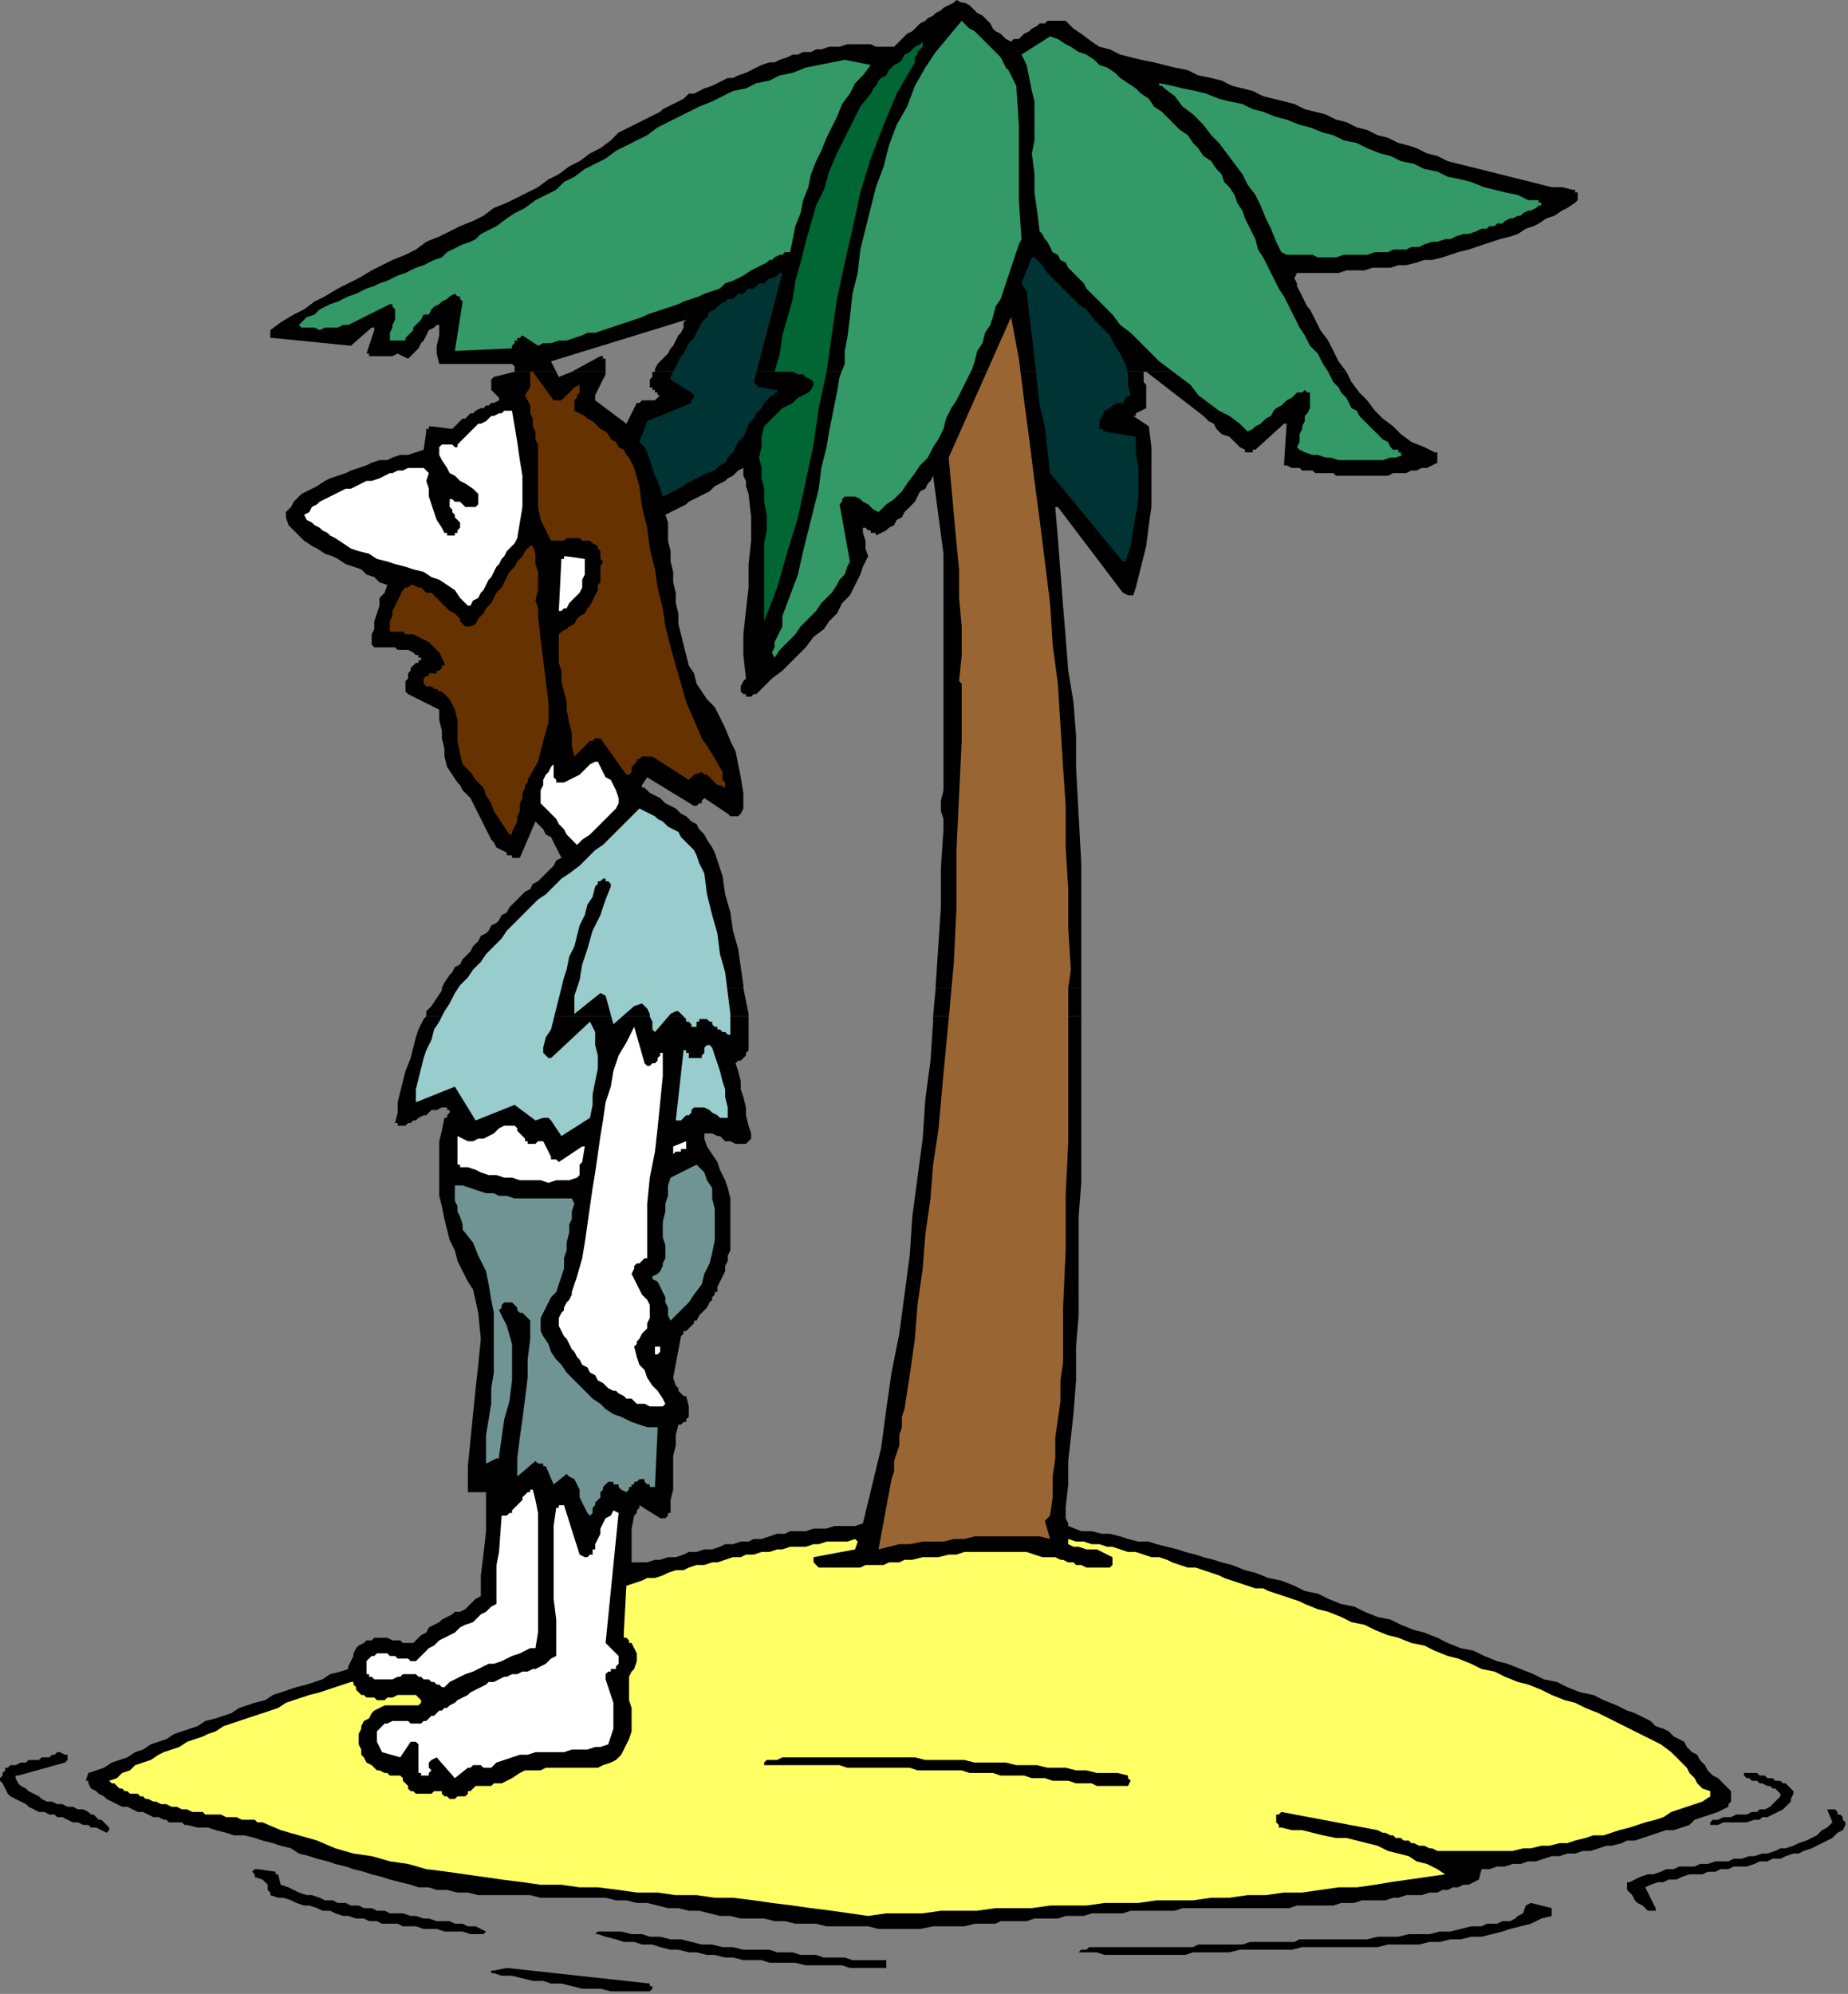
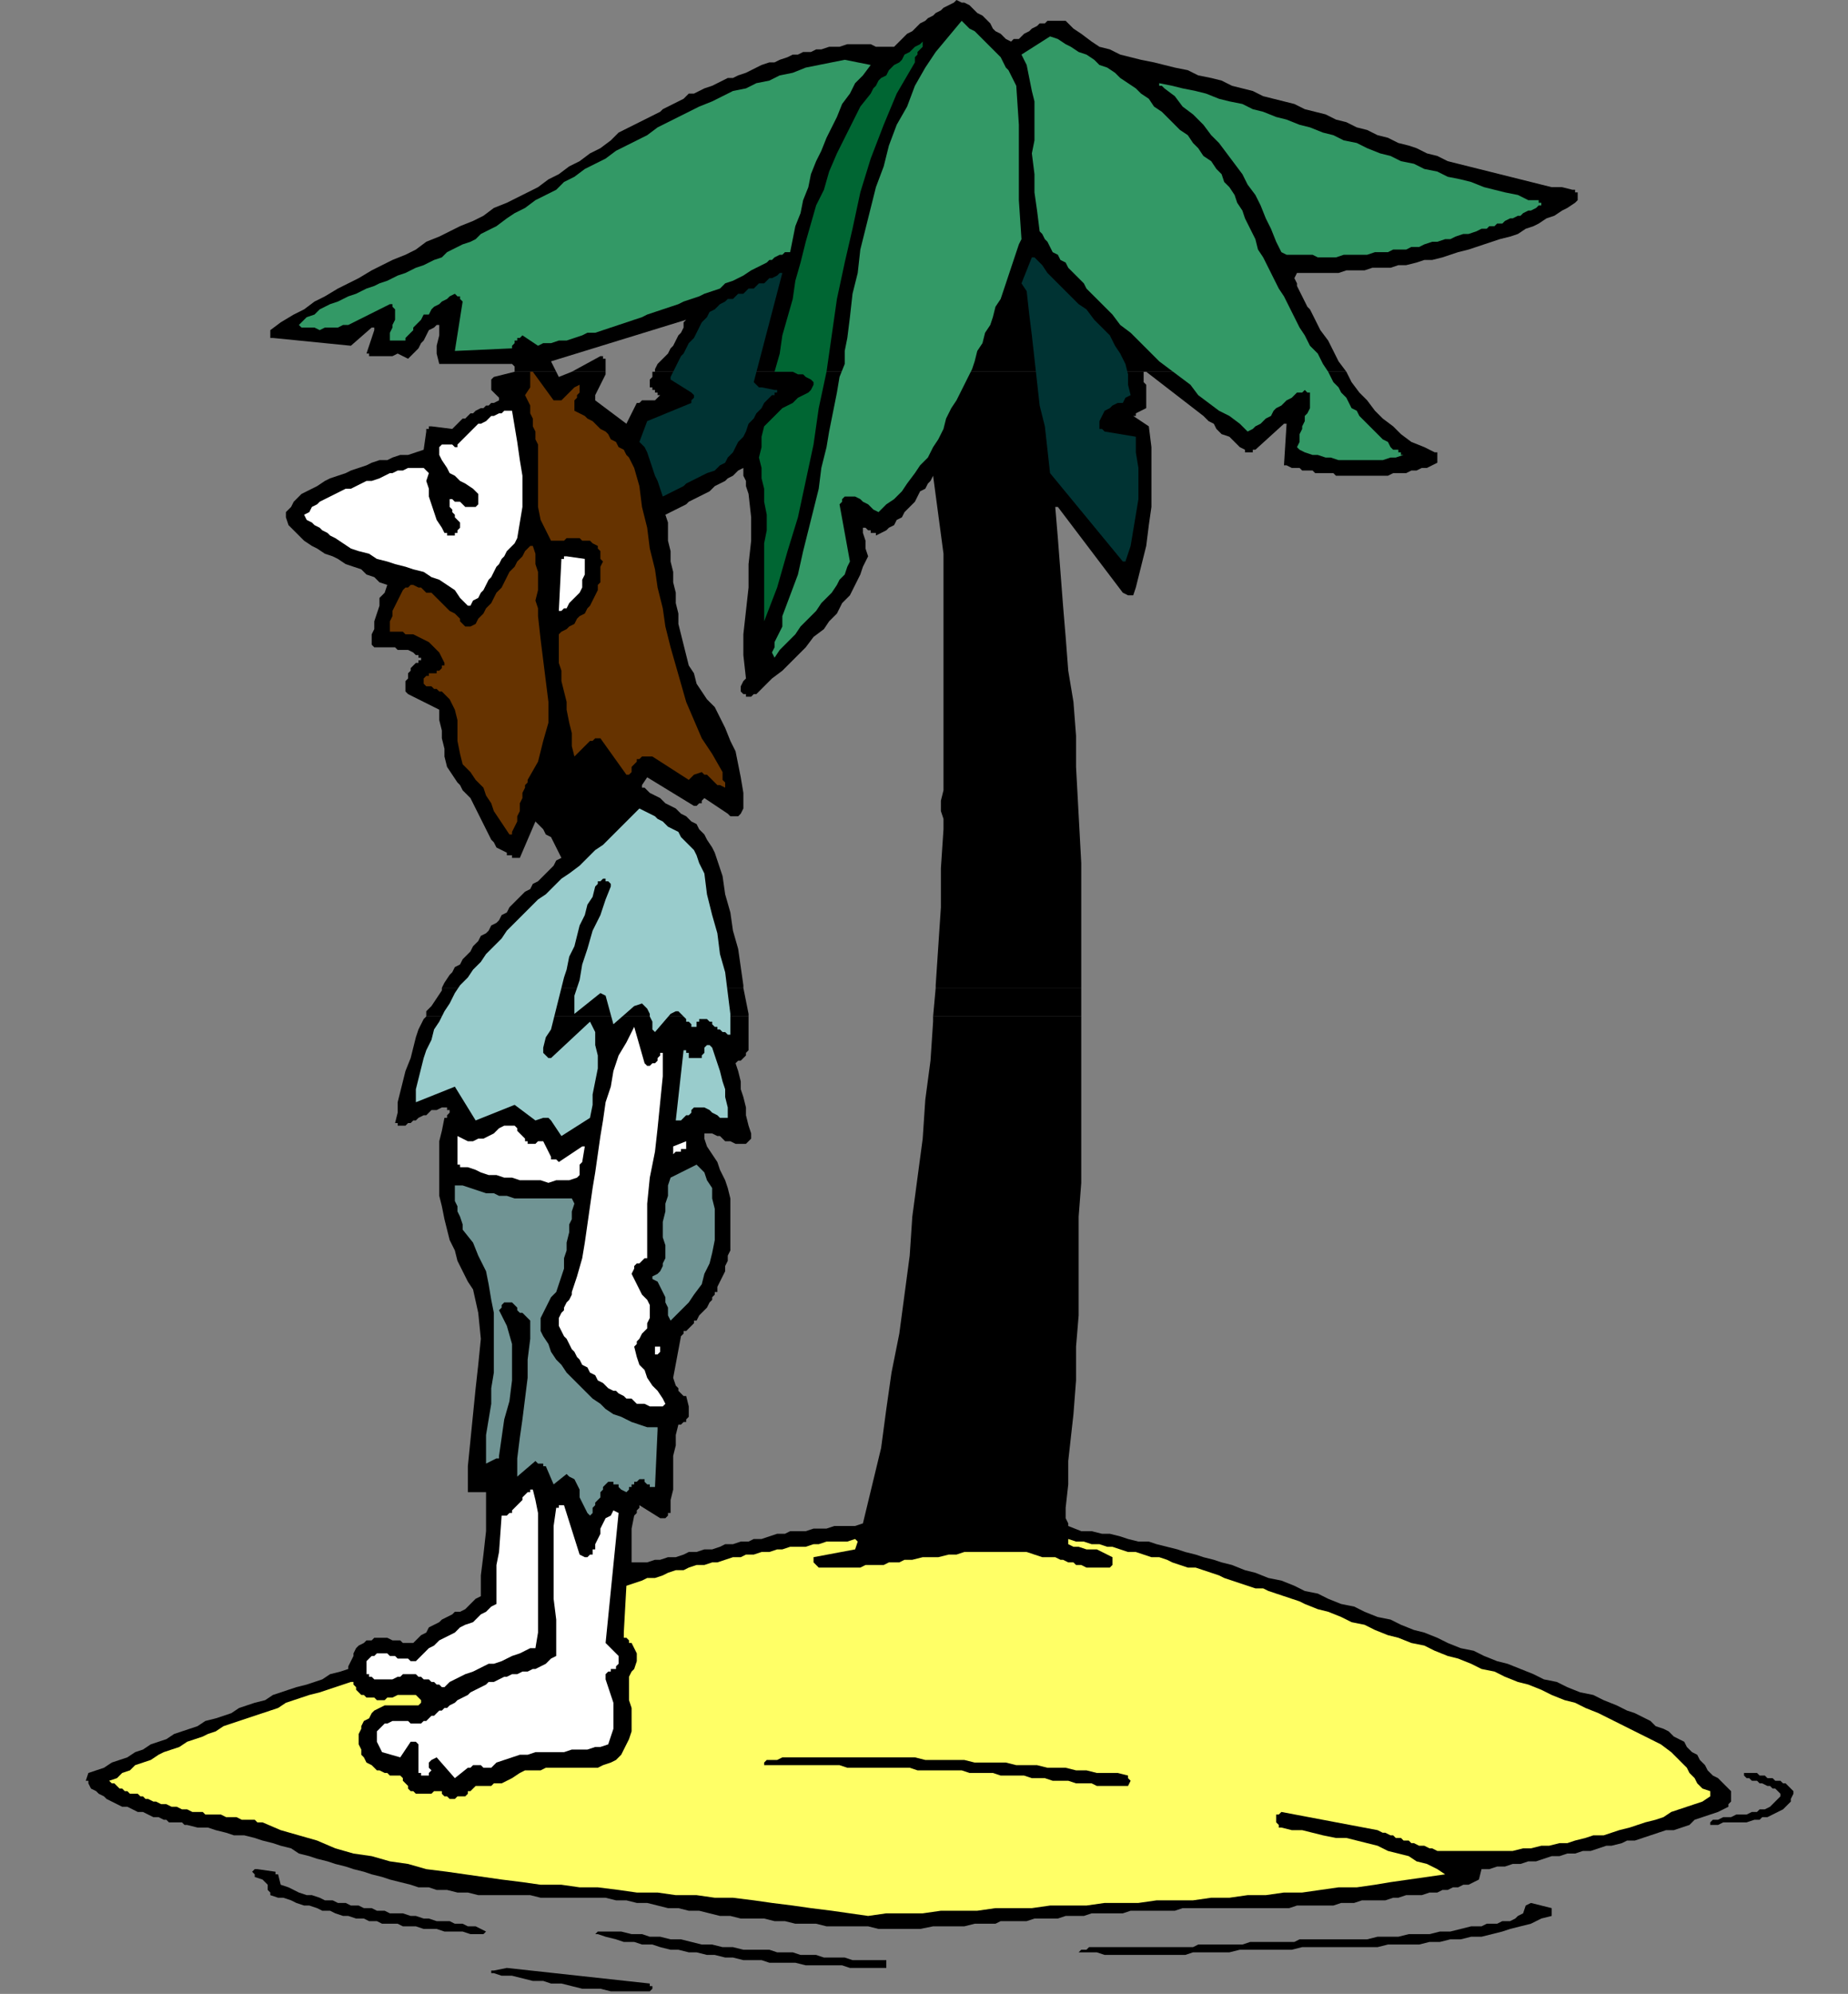
<svg xmlns="http://www.w3.org/2000/svg" xmlns:ns1="http://sodipodi.sourceforge.net/DTD/sodipodi-0.dtd" xmlns:ns2="http://www.inkscape.org/namespaces/inkscape" version="1.0" width="188.119mm" height="202.935mm" id="svg81" ns1:docname="CMEN109.WMF">
  <rect width="100%" height="100%" fill="#808080" stroke="none" />
  <ns1:namedview pagecolor="#ffffff" bordercolor="#666666" borderopacity="1" objecttolerance="10" gridtolerance="10" guidetolerance="10" ns2:pageopacity="0" ns2:pageshadow="2" ns2:window-width="640" ns2:window-height="480" id="namedview83" />
  <defs id="defs3">
    <pattern id="WMFhbasepattern" patternUnits="userSpaceOnUse" width="6" height="6" x="0" y="0" />
  </defs>
  <path style="fill:#000000;fill-rule:evenodd;fill-opacity:1;stroke:none;" d="  M 198,143   L 198,143   L 198,142   L 198,141   L 197,140   L 169,140   L 168,136   L 168,133   L 169,129   L 169,126   L 169,125   L 168,125   L 167,126   L 167,126   L 165,127   L 164,129   L 163,131   L 162,132   L 161,134   L 160,135   L 158,137   L 157,138   L 155,137   L 153,136   L 151,137   L 149,137   L 147,137   L 145,137   L 144,137   L 142,137   L 142,136   L 142,136   L 141,136   L 141,136   L 144,127   L 144,127   L 144,126   L 143,126   L 143,126   L 135,133   L 105,130   L 104,130   L 104,129   L 104,128   L 104,127   L 108,124   L 113,121   L 117,119   L 121,116   L 125,114   L 130,111   L 134,109   L 138,107   L 143,104   L 147,102   L 151,100   L 156,98   L 160,96   L 164,93   L 169,91   L 173,89   L 177,87   L 182,85   L 186,83   L 190,80   L 195,78   L 199,76   L 203,74   L 207,72   L 211,69   L 215,67   L 219,64   L 223,62   L 227,59   L 231,57   L 235,54   L 238,51   L 240,50   L 242,49   L 244,48   L 246,47   L 248,46   L 250,45   L 252,44   L 254,43   L 255,42   L 257,41   L 259,40   L 261,39   L 263,38   L 265,36   L 267,36   L 269,35   L 271,34   L 274,33   L 276,32   L 278,31   L 280,30   L 282,30   L 284,29   L 287,28   L 289,27   L 291,26   L 293,25   L 296,24   L 298,24   L 300,23   L 303,22   L 305,21   L 307,21   L 309,20   L 312,20   L 314,19   L 316,19   L 319,18   L 321,18   L 323,18   L 326,17   L 328,17   L 330,17   L 333,17   L 335,17   L 337,18   L 340,18   L 342,18   L 343,18   L 343,18   L 344,18   L 344,18   L 345,17   L 347,15   L 348,14   L 349,13   L 351,12   L 352,11   L 354,9   L 356,8   L 357,7   L 359,6   L 360,5   L 362,4   L 363,3   L 365,2   L 367,1   L 368,0   L 370,1   L 371,1   L 373,2   L 374,3   L 375,4   L 376,5   L 378,6   L 379,7   L 380,8   L 381,9   L 382,11   L 383,12   L 385,13   L 386,14   L 387,15   L 389,16   L 390,15   L 392,15   L 393,14   L 394,13   L 396,12   L 397,11   L 399,10   L 400,9   L 402,9   L 403,8   L 405,8   L 406,8   L 408,8   L 410,8   L 411,9   L 413,11   L 416,13   L 420,16   L 423,18   L 427,19   L 431,21   L 435,22   L 439,23   L 444,24   L 448,25   L 452,26   L 457,27   L 461,29   L 466,30   L 470,31   L 474,33   L 478,34   L 482,35   L 486,37   L 490,38   L 494,39   L 498,40   L 502,42   L 506,43   L 510,44   L 514,46   L 518,47   L 522,49   L 526,50   L 530,52   L 534,53   L 538,55   L 542,56   L 545,57   L 549,59   L 553,60   L 557,62   L 561,63   L 565,64   L 569,65   L 573,66   L 577,67   L 581,68   L 585,69   L 589,70   L 593,71   L 597,72   L 601,72   L 605,73   L 606,73   L 606,74   L 607,74   L 607,75   L 607,76   L 607,77   L 607,77   L 606,78   L 603,80   L 601,81   L 598,83   L 595,84   L 592,86   L 590,87   L 587,88   L 584,90   L 581,91   L 577,92   L 574,93   L 571,94   L 568,95   L 565,96   L 561,97   L 558,98   L 555,99   L 551,100   L 548,100   L 545,101   L 541,102   L 538,102   L 535,103   L 531,103   L 528,103   L 525,104   L 521,104   L 518,104   L 515,105   L 511,105   L 508,105   L 505,105   L 504,105   L 503,105   L 503,105   L 502,105   L 501,105   L 500,105   L 499,105   L 499,105   L 498,107   L 499,109   L 499,110   L 500,112   L 501,114   L 502,116   L 503,118   L 504,119   L 506,123   L 508,127   L 511,131   L 513,135   L 515,139   L 518,143   L 252,143   L 252,142   L 253,140   L 254,139   L 255,138   L 257,136   L 258,134   L 259,133   L 260,131   L 261,129   L 262,128   L 263,126   L 263,124   L 264,123   L 264,123   L 264,123   L 264,123   L 264,123   L 212,139   L 214,143   L 198,143  z " id="path5" />
  <path style="fill:#000000;fill-rule:evenodd;fill-opacity:1;stroke:none;" d="  M 220,143   L 231,137   L 231,137   L 232,137   L 232,138   L 233,138   L 233,140   L 233,142   L 233,143   L 220,143  z " id="path7" />
  <path style="fill:#000000;fill-rule:evenodd;fill-opacity:1;stroke:none;" d="  M 170,380   L 171,378   L 173,375   L 174,374   L 175,372   L 177,371   L 178,369   L 179,368   L 180,367   L 181,366   L 182,364   L 183,363   L 184,362   L 185,360   L 187,359   L 188,358   L 189,356   L 191,355   L 192,354   L 193,352   L 195,351   L 196,349   L 198,347   L 199,346   L 201,344   L 202,343   L 204,342   L 205,340   L 207,339   L 209,337   L 210,336   L 212,334   L 213,333   L 214,331   L 216,330   L 215,328   L 214,326   L 213,324   L 212,322   L 210,321   L 209,319   L 207,317   L 206,316   L 200,330   L 199,330   L 199,330   L 198,330   L 197,330   L 197,329   L 196,329   L 195,329   L 195,328   L 193,327   L 191,326   L 190,324   L 189,323   L 188,321   L 187,319   L 186,317   L 185,315   L 184,313   L 183,311   L 182,309   L 181,307   L 180,306   L 178,304   L 177,302   L 176,301   L 174,298   L 172,295   L 171,291   L 171,288   L 170,284   L 170,281   L 169,277   L 169,273   L 157,267   L 156,266   L 156,265   L 156,263   L 156,262   L 157,261   L 157,259   L 158,258   L 158,257   L 159,256   L 159,256   L 160,255   L 160,255   L 160,255   L 161,255   L 161,254   L 162,254   L 162,253   L 161,253   L 161,253   L 161,252   L 160,252   L 160,252   L 159,251   L 159,251   L 157,250   L 155,250   L 153,250   L 152,249   L 150,249   L 148,249   L 147,249   L 145,249   L 144,249   L 144,249   L 143,248   L 143,247   L 143,244   L 144,242   L 144,239   L 145,236   L 146,233   L 146,230   L 148,228   L 149,225   L 146,224   L 144,222   L 141,221   L 139,219   L 136,218   L 133,217   L 130,215   L 128,214   L 125,213   L 122,211   L 120,210   L 117,208   L 115,206   L 113,204   L 111,202   L 110,199   L 110,197   L 111,196   L 112,195   L 113,193   L 114,192   L 115,191   L 116,190   L 118,189   L 120,188   L 122,187   L 125,185   L 127,184   L 130,183   L 133,182   L 135,181   L 138,180   L 141,179   L 143,178   L 146,177   L 149,177   L 151,176   L 154,175   L 157,175   L 160,174   L 163,173   L 164,166   L 164,165   L 165,165   L 165,164   L 166,164   L 174,165   L 175,164   L 176,163   L 177,162   L 178,161   L 179,161   L 180,160   L 181,159   L 182,159   L 183,158   L 185,157   L 186,157   L 187,156   L 188,156   L 189,155   L 190,155   L 192,154   L 192,154   L 192,154   L 192,153   L 192,153   L 189,150   L 189,149   L 189,147   L 189,146   L 190,145   L 198,143   L 198,143   L 214,143   L 215,145   L 220,143   L 233,143   L 233,144   L 232,146   L 231,148   L 230,150   L 229,152   L 229,154   L 241,163   L 245,155   L 246,155   L 247,154   L 248,154   L 250,154   L 251,154   L 252,154   L 253,153   L 254,152   L 253,152   L 253,151   L 252,151   L 252,150   L 251,150   L 251,149   L 250,149   L 250,148   L 250,146   L 251,145   L 251,143   L 252,143   L 518,143   L 518,143   L 520,147   L 523,151   L 526,154   L 529,158   L 532,161   L 536,164   L 539,167   L 543,170   L 548,172   L 552,174   L 552,174   L 552,174   L 553,174   L 553,174   L 553,175   L 553,176   L 553,177   L 553,178   L 551,179   L 549,180   L 547,180   L 545,181   L 543,181   L 541,182   L 538,182   L 536,182   L 534,183   L 532,183   L 530,183   L 528,183   L 526,183   L 523,183   L 521,183   L 519,183   L 518,183   L 516,183   L 514,183   L 513,182   L 511,182   L 509,182   L 508,182   L 506,182   L 505,181   L 503,181   L 501,181   L 500,180   L 498,180   L 497,180   L 495,179   L 494,179   L 495,163   L 495,163   L 495,163   L 494,163   L 494,163   L 483,173   L 483,173   L 482,173   L 482,174   L 481,174   L 480,174   L 480,174   L 479,174   L 479,173   L 477,172   L 475,170   L 473,168   L 470,167   L 468,165   L 467,163   L 465,162   L 463,160   L 441,143   L 441,143   L 441,143   L 440,143   L 440,143   L 440,145   L 440,147   L 441,148   L 441,150   L 441,152   L 441,154   L 441,155   L 441,157   L 437,159   L 437,159   L 437,160   L 436,160   L 436,160   L 442,164   L 443,172   L 443,179   L 443,187   L 443,195   L 442,202   L 441,210   L 439,218   L 437,226   L 436,229   L 435,229   L 435,229   L 435,229   L 434,229   L 432,228   L 407,195   L 407,195   L 406,195   L 406,195   L 406,195   L 407,207   L 408,220   L 409,233   L 410,245   L 411,258   L 413,270   L 414,283   L 414,295   L 416,332   L 416,369   L 416,380   L 360,380   L 360,379   L 361,364   L 362,349   L 362,334   L 363,319   L 363,315   L 362,312   L 362,308   L 363,304   L 363,289   L 363,274   L 363,258   L 363,243   L 363,228   L 363,213   L 361,198   L 359,183   L 358,185   L 357,186   L 356,188   L 354,189   L 353,191   L 352,193   L 351,194   L 349,196   L 348,197   L 347,199   L 345,200   L 344,202   L 342,203   L 341,204   L 339,205   L 337,206   L 337,205   L 336,205   L 335,205   L 335,204   L 334,204   L 333,203   L 333,203   L 332,203   L 332,205   L 333,208   L 333,211   L 334,214   L 332,218   L 331,221   L 329,225   L 327,229   L 324,232   L 322,236   L 319,239   L 317,242   L 313,245   L 310,249   L 307,252   L 304,255   L 301,258   L 297,261   L 294,264   L 291,267   L 290,267   L 290,267   L 289,268   L 288,268   L 288,268   L 287,268   L 287,267   L 286,267   L 285,266   L 285,264   L 286,262   L 287,261   L 286,252   L 286,244   L 287,235   L 288,226   L 288,217   L 289,208   L 289,199   L 288,190   L 287,187   L 287,185   L 286,183   L 286,180   L 286,180   L 286,180   L 286,180   L 286,180   L 284,181   L 282,183   L 280,184   L 279,185   L 277,186   L 275,187   L 273,189   L 271,190   L 269,191   L 267,192   L 265,193   L 264,194   L 262,195   L 260,196   L 258,197   L 256,198   L 257,201   L 257,205   L 257,208   L 258,212   L 258,216   L 259,220   L 259,224   L 260,228   L 260,232   L 261,236   L 261,240   L 262,244   L 263,248   L 264,252   L 265,256   L 267,259   L 268,263   L 270,266   L 272,269   L 275,272   L 277,276   L 279,280   L 281,285   L 283,289   L 284,294   L 285,299   L 286,305   L 286,310   L 286,311   L 285,313   L 284,314   L 283,314   L 282,314   L 281,314   L 281,314   L 280,313   L 271,307   L 271,307   L 270,308   L 270,309   L 269,309   L 269,309   L 268,310   L 268,310   L 267,310   L 249,299   L 247,302   L 247,303   L 248,303   L 248,303   L 248,303   L 250,305   L 252,306   L 254,307   L 256,309   L 258,310   L 260,311   L 262,313   L 264,314   L 266,316   L 268,317   L 269,319   L 271,321   L 272,323   L 274,326   L 275,328   L 276,331   L 278,337   L 279,344   L 281,351   L 282,358   L 284,365   L 285,372   L 286,379   L 286,380   L 170,380  z " id="path9" />
  <path style="fill:#000000;fill-rule:evenodd;fill-opacity:1;stroke:none;" d="  M 164,391   L 164,389   L 166,387   L 168,384   L 170,381   L 170,380   L 286,380   L 287,385   L 288,390   L 288,391   L 164,391  z " id="path11" />
  <path style="fill:#000000;fill-rule:evenodd;fill-opacity:1;stroke:none;" d="  M 359,391   L 360,380   L 416,380   L 416,391   L 359,391  z " id="path13" />
  <path style="fill:#000000;fill-rule:evenodd;fill-opacity:1;stroke:none;" d="  M 164,391   L 163,392   L 161,396   L 160,399   L 159,403   L 158,407   L 156,412   L 155,416   L 154,420   L 153,424   L 153,428   L 152,432   L 152,432   L 153,432   L 153,433   L 153,433   L 154,433   L 156,433   L 157,432   L 158,432   L 159,431   L 160,431   L 161,430   L 163,429   L 164,429   L 165,428   L 166,427   L 167,427   L 168,427   L 170,426   L 171,426   L 172,426   L 172,427   L 173,427   L 173,427   L 173,427   L 173,428   L 172,429   L 172,430   L 171,430   L 170,435   L 169,439   L 169,443   L 169,447   L 169,452   L 169,456   L 169,460   L 170,464   L 171,469   L 172,473   L 173,477   L 175,481   L 176,485   L 178,489   L 180,493   L 182,496   L 184,505   L 185,515   L 184,525   L 183,534   L 182,544   L 181,554   L 180,564   L 180,574   L 187,574   L 187,574   L 187,574   L 187,574   L 187,575   L 187,576   L 187,578   L 187,579   L 187,581   L 187,589   L 186,598   L 185,606   L 185,614   L 183,615   L 182,616   L 180,618   L 179,619   L 177,620   L 175,620   L 174,621   L 172,622   L 170,623   L 169,624   L 167,625   L 165,626   L 164,628   L 162,629   L 161,630   L 159,632   L 158,632   L 157,632   L 156,632   L 155,632   L 154,631   L 153,631   L 152,631   L 151,631   L 149,630   L 148,630   L 147,630   L 146,630   L 145,630   L 144,630   L 143,631   L 141,631   L 140,632   L 138,633   L 137,634   L 136,636   L 136,637   L 135,639   L 134,641   L 134,642   L 131,643   L 127,644   L 124,646   L 121,647   L 118,648   L 114,649   L 111,650   L 108,651   L 105,652   L 102,654   L 98,655   L 95,656   L 92,657   L 89,659   L 86,660   L 83,661   L 79,662   L 76,664   L 73,665   L 70,666   L 67,667   L 64,669   L 61,670   L 58,671   L 55,673   L 52,674   L 49,676   L 46,677   L 43,678   L 40,680   L 37,681   L 34,682   L 33,685   L 33,685   L 34,685   L 34,686   L 34,686   L 35,688   L 37,689   L 38,690   L 40,691   L 41,692   L 43,693   L 45,694   L 47,695   L 49,695   L 51,696   L 53,697   L 55,697   L 57,698   L 59,699   L 61,699   L 63,700   L 64,700   L 65,701   L 66,701   L 67,701   L 69,701   L 70,701   L 71,702   L 72,702   L 76,703   L 80,703   L 83,704   L 87,705   L 90,706   L 94,706   L 98,707   L 101,708   L 105,709   L 108,710   L 112,711   L 115,713   L 119,714   L 122,715   L 126,716   L 129,717   L 133,718   L 136,719   L 140,720   L 143,721   L 147,722   L 150,723   L 154,724   L 158,725   L 161,726   L 165,726   L 168,727   L 172,727   L 176,728   L 180,728   L 184,729   L 187,729   L 192,729   L 196,729   L 200,729   L 204,729   L 208,730   L 212,730   L 216,730   L 220,730   L 224,730   L 228,730   L 233,730   L 237,731   L 241,731   L 245,732   L 249,732   L 253,733   L 257,734   L 261,734   L 265,735   L 269,735   L 273,736   L 277,737   L 281,737   L 285,738   L 289,738   L 294,738   L 298,739   L 302,739   L 306,740   L 310,740   L 314,740   L 318,741   L 322,741   L 326,741   L 330,741   L 334,741   L 338,742   L 342,742   L 346,742   L 350,742   L 354,742   L 359,741   L 363,741   L 367,741   L 371,741   L 375,740   L 379,740   L 383,740   L 385,739   L 388,739   L 390,739   L 393,739   L 395,739   L 398,738   L 400,738   L 402,738   L 405,738   L 407,738   L 410,737   L 412,737   L 415,737   L 417,737   L 420,736   L 422,736   L 425,736   L 427,736   L 430,736   L 432,736   L 435,735   L 437,735   L 440,735   L 442,735   L 445,735   L 447,735   L 450,735   L 452,735   L 455,734   L 457,734   L 460,734   L 463,734   L 465,734   L 468,734   L 471,734   L 474,734   L 477,734   L 479,734   L 482,734   L 485,734   L 488,734   L 491,734   L 493,734   L 496,734   L 499,733   L 502,733   L 505,733   L 507,733   L 510,733   L 513,733   L 516,732   L 519,732   L 521,732   L 524,731   L 527,731   L 530,731   L 533,731   L 536,730   L 538,730   L 541,729   L 544,729   L 547,729   L 550,728   L 553,728   L 555,727   L 557,727   L 559,726   L 561,726   L 563,725   L 565,725   L 567,724   L 569,723   L 570,719   L 573,719   L 576,718   L 579,718   L 582,717   L 585,717   L 588,716   L 591,716   L 594,715   L 597,714   L 600,714   L 603,713   L 606,713   L 609,712   L 612,712   L 615,711   L 618,710   L 620,710   L 624,709   L 626,708   L 629,708   L 632,707   L 635,706   L 638,705   L 641,704   L 644,704   L 647,703   L 650,702   L 652,700   L 655,699   L 658,698   L 661,697   L 663,696   L 665,695   L 665,694   L 666,693   L 666,691   L 666,689   L 664,687   L 663,686   L 661,684   L 659,683   L 657,681   L 656,679   L 654,677   L 653,675   L 651,674   L 649,672   L 648,670   L 646,669   L 644,668   L 642,666   L 640,665   L 637,664   L 635,662   L 633,661   L 631,660   L 629,659   L 626,658   L 624,657   L 622,656   L 617,654   L 613,652   L 608,651   L 603,649   L 599,647   L 594,646   L 590,644   L 585,642   L 580,640   L 576,639   L 571,637   L 567,635   L 562,634   L 557,632   L 553,630   L 548,628   L 544,627   L 539,625   L 535,623   L 530,622   L 525,620   L 521,618   L 516,617   L 511,615   L 507,613   L 502,612   L 498,610   L 493,608   L 488,607   L 483,605   L 479,604   L 474,602   L 470,601   L 467,600   L 463,599   L 460,598   L 456,597   L 453,596   L 449,595   L 445,594   L 442,593   L 438,593   L 434,592   L 431,591   L 427,590   L 424,590   L 420,589   L 416,589   L 411,587   L 411,586   L 410,584   L 410,582   L 410,580   L 411,571   L 411,562   L 412,553   L 413,544   L 414,531   L 414,518   L 415,506   L 415,493   L 415,481   L 415,468   L 416,455   L 416,442   L 416,406   L 416,391   L 359,391   L 359,393   L 358,408   L 356,423   L 355,438   L 353,453   L 351,468   L 350,483   L 348,498   L 346,513   L 343,528   L 341,542   L 339,557   L 332,586   L 329,587   L 327,587   L 324,587   L 321,587   L 318,588   L 315,588   L 313,588   L 310,589   L 307,589   L 304,589   L 302,590   L 299,590   L 296,591   L 293,592   L 290,592   L 288,593   L 285,593   L 282,594   L 279,594   L 277,595   L 274,596   L 271,596   L 268,597   L 265,597   L 263,598   L 260,599   L 257,599   L 254,600   L 252,600   L 249,601   L 246,601   L 243,601   L 243,597   L 243,592   L 243,588   L 244,583   L 245,582   L 245,581   L 246,580   L 246,579   L 254,584   L 255,584   L 255,584   L 256,584   L 257,583   L 257,583   L 257,582   L 258,582   L 258,581   L 258,577   L 259,573   L 259,569   L 259,564   L 259,560   L 260,556   L 260,552   L 261,548   L 262,548   L 262,548   L 263,547   L 263,547   L 264,547   L 264,546   L 265,545   L 265,545   L 265,541   L 264,537   L 263,537   L 262,536   L 262,536   L 261,535   L 261,534   L 261,534   L 260,533   L 260,533   L 259,530   L 262,514   L 263,513   L 263,512   L 264,512   L 265,511   L 266,510   L 267,509   L 267,508   L 268,508   L 269,506   L 270,505   L 271,504   L 272,503   L 273,501   L 274,500   L 274,499   L 275,498   L 275,497   L 275,497   L 275,497   L 276,497   L 276,495   L 277,493   L 278,491   L 279,489   L 279,487   L 280,485   L 280,483   L 281,481   L 281,477   L 281,473   L 281,469   L 281,465   L 281,461   L 280,457   L 279,454   L 277,450   L 276,447   L 274,444   L 272,441   L 271,438   L 271,437   L 271,437   L 271,436   L 272,436   L 274,436   L 276,437   L 277,437   L 279,439   L 281,439   L 283,440   L 285,440   L 287,440   L 288,439   L 289,438   L 289,437   L 289,436   L 288,433   L 287,429   L 287,426   L 286,422   L 285,419   L 285,416   L 284,412   L 283,409   L 283,409   L 284,408   L 284,408   L 285,408   L 286,407   L 287,406   L 287,405   L 288,404   L 288,399   L 288,394   L 288,391   L 164,391  z " id="path15" />
  <path style="fill:#339966;fill-rule:evenodd;fill-opacity:1;stroke:none;" d="  M 370,8   L 371,9   L 373,11   L 375,12   L 376,13   L 378,15   L 379,16   L 381,18   L 382,19   L 384,21   L 385,22   L 386,24   L 387,26   L 388,27   L 389,29   L 390,31   L 391,33   L 392,48   L 392,63   L 392,77   L 393,92   L 392,94   L 391,97   L 390,100   L 389,103   L 388,106   L 387,109   L 386,112   L 385,115   L 383,118   L 382,122   L 381,125   L 379,128   L 378,132   L 376,135   L 375,139   L 374,142   L 372,146   L 370,150   L 368,154   L 366,157   L 364,161   L 363,165   L 361,169   L 359,172   L 357,176   L 354,179   L 352,182   L 349,186   L 347,189   L 344,192   L 341,194   L 338,197   L 336,196   L 335,195   L 334,194   L 332,193   L 331,192   L 329,191   L 327,191   L 325,191   L 325,191   L 324,192   L 324,193   L 323,194   L 327,216   L 326,218   L 325,221   L 323,223   L 322,225   L 320,228   L 318,230   L 316,232   L 314,235   L 312,237   L 310,239   L 308,241   L 306,244   L 304,246   L 302,248   L 300,250   L 298,253   L 297,251   L 298,249   L 298,247   L 299,245   L 300,243   L 301,241   L 301,239   L 301,237   L 304,229   L 307,221   L 309,212   L 311,204   L 313,196   L 315,188   L 316,180   L 318,172   L 319,166   L 320,161   L 321,156   L 322,151   L 323,145   L 325,140   L 325,135   L 326,130   L 327,122   L 328,113   L 330,105   L 331,96   L 333,88   L 335,80   L 337,72   L 340,64   L 342,56   L 345,48   L 349,41   L 352,33   L 356,26   L 360,20   L 365,14   L 370,8   L 370,8   L 370,8   L 370,8   L 370,8  z " id="path17" />
  <path style="fill:#339966;fill-rule:evenodd;fill-opacity:1;stroke:none;" d="  M 404,14   L 407,15   L 410,17   L 412,18   L 415,20   L 418,21   L 421,23   L 423,25   L 426,26   L 429,28   L 431,30   L 434,32   L 437,34   L 439,36   L 442,38   L 444,41   L 447,43   L 449,45   L 452,48   L 454,50   L 457,52   L 459,55   L 461,57   L 463,60   L 466,62   L 468,65   L 470,67   L 471,70   L 473,72   L 475,75   L 476,78   L 478,81   L 479,84   L 481,88   L 483,92   L 484,96   L 486,99   L 488,103   L 490,107   L 492,111   L 494,114   L 496,118   L 498,122   L 500,126   L 502,129   L 504,133   L 507,136   L 509,140   L 511,143   L 512,145   L 513,147   L 515,149   L 516,151   L 518,153   L 519,155   L 520,157   L 522,158   L 523,160   L 525,162   L 527,164   L 528,165   L 530,167   L 532,169   L 534,170   L 535,172   L 536,173   L 537,173   L 537,173   L 538,173   L 538,174   L 539,174   L 539,175   L 540,175   L 537,176   L 535,176   L 532,177   L 530,177   L 527,177   L 525,177   L 522,177   L 520,177   L 517,177   L 515,177   L 512,176   L 510,176   L 507,175   L 505,175   L 502,174   L 500,173   L 499,172   L 500,170   L 500,167   L 501,165   L 501,164   L 502,162   L 502,160   L 503,159   L 504,157   L 504,156   L 504,154   L 504,152   L 504,152   L 504,151   L 503,151   L 502,150   L 501,151   L 499,151   L 498,152   L 497,153   L 495,154   L 494,155   L 493,156   L 491,157   L 490,158   L 489,160   L 487,161   L 486,162   L 485,163   L 483,164   L 482,165   L 480,166   L 477,163   L 473,160   L 469,158   L 465,155   L 461,152   L 458,148   L 454,145   L 450,142   L 446,139   L 442,135   L 439,132   L 435,128   L 431,125   L 428,121   L 424,117   L 421,114   L 419,112   L 418,111   L 417,109   L 415,107   L 414,106   L 412,104   L 411,103   L 410,101   L 408,100   L 407,98   L 405,97   L 404,95   L 403,93   L 402,92   L 401,90   L 400,89   L 399,81   L 398,74   L 398,67   L 397,59   L 398,54   L 398,49   L 398,44   L 398,39   L 397,35   L 396,30   L 395,25   L 393,21   L 404,14  z " id="path19" />
  <path style="fill:#006633;fill-rule:evenodd;fill-opacity:1;stroke:none;" d="  M 355,17   L 355,18   L 354,19   L 354,19   L 353,20   L 353,21   L 352,22   L 352,23   L 352,24   L 345,36   L 340,48   L 335,61   L 331,74   L 328,88   L 325,101   L 322,115   L 320,129   L 318,143   L 315,157   L 313,171   L 310,185   L 307,199   L 303,212   L 299,226   L 294,239   L 294,232   L 294,224   L 294,217   L 294,209   L 295,204   L 295,198   L 294,193   L 294,188   L 293,184   L 293,180   L 292,176   L 293,172   L 293,168   L 294,164   L 297,161   L 300,158   L 301,157   L 303,156   L 305,155   L 307,153   L 309,152   L 311,151   L 312,150   L 313,148   L 313,147   L 312,146   L 312,146   L 312,146   L 310,145   L 309,144   L 307,144   L 305,143   L 304,143   L 302,143   L 300,143   L 298,143   L 300,136   L 301,129   L 303,122   L 305,115   L 306,108   L 308,101   L 310,93   L 312,86   L 314,79   L 317,73   L 319,66   L 322,59   L 325,53   L 328,47   L 331,41   L 335,36   L 336,34   L 337,33   L 338,31   L 339,30   L 341,29   L 342,27   L 343,26   L 344,25   L 346,24   L 347,23   L 348,21   L 350,20   L 351,19   L 352,18   L 354,17   L 355,16   L 355,16   L 355,17   L 355,17   L 355,17  z " id="path21" />
  <path style="fill:#339966;fill-rule:evenodd;fill-opacity:1;stroke:none;" d="  M 325,23   L 335,25   L 332,29   L 329,32   L 327,36   L 324,40   L 322,45   L 320,49   L 318,53   L 316,58   L 314,62   L 312,67   L 311,72   L 309,77   L 308,82   L 306,87   L 305,92   L 304,97   L 302,97   L 301,98   L 300,98   L 298,99   L 297,100   L 296,100   L 295,101   L 293,102   L 291,103   L 289,104   L 286,106   L 284,107   L 282,108   L 279,109   L 277,111   L 274,112   L 271,113   L 269,114   L 266,115   L 263,116   L 261,117   L 258,118   L 255,119   L 252,120   L 249,121   L 247,122   L 244,123   L 241,124   L 238,125   L 235,126   L 232,127   L 229,128   L 226,128   L 224,129   L 221,130   L 218,131   L 215,131   L 212,132   L 209,132   L 207,133   L 201,129   L 200,130   L 199,130   L 199,131   L 198,131   L 198,132   L 197,133   L 197,134   L 197,134   L 175,135   L 178,116   L 177,115   L 177,114   L 176,114   L 175,113   L 173,114   L 172,115   L 170,116   L 169,117   L 167,118   L 166,119   L 165,121   L 163,121   L 162,123   L 161,124   L 160,125   L 159,126   L 159,127   L 158,128   L 157,129   L 156,130   L 156,130   L 156,130   L 156,130   L 156,131   L 150,131   L 150,129   L 150,128   L 151,126   L 151,125   L 152,123   L 152,121   L 152,120   L 152,119   L 151,118   L 151,117   L 150,117   L 150,117   L 148,118   L 146,119   L 144,120   L 142,121   L 140,122   L 138,123   L 136,124   L 134,125   L 132,125   L 130,126   L 128,126   L 125,126   L 123,127   L 121,126   L 118,126   L 116,126   L 115,125   L 115,125   L 116,124   L 116,124   L 117,123   L 117,123   L 118,122   L 118,122   L 121,121   L 123,119   L 125,118   L 127,117   L 130,116   L 132,115   L 134,114   L 137,113   L 139,112   L 141,111   L 144,110   L 146,109   L 149,108   L 151,107   L 153,106   L 156,105   L 158,104   L 160,103   L 163,102   L 165,101   L 167,100   L 170,99   L 172,97   L 174,96   L 176,95   L 178,94   L 181,93   L 183,92   L 185,90   L 187,89   L 189,88   L 191,87   L 195,84   L 198,82   L 202,80   L 206,77   L 210,75   L 214,73   L 217,70   L 221,68   L 225,65   L 229,63   L 233,61   L 237,58   L 241,56   L 245,54   L 249,52   L 253,49   L 257,47   L 261,45   L 265,43   L 269,41   L 274,39   L 278,37   L 282,35   L 287,34   L 291,32   L 296,31   L 300,29   L 305,28   L 310,26   L 315,25   L 320,24   L 325,23  z " id="path23" />
  <path style="fill:#339966;fill-rule:evenodd;fill-opacity:1;stroke:none;" d="  M 446,32   L 451,33   L 455,34   L 460,35   L 464,36   L 469,38   L 473,39   L 478,40   L 482,42   L 486,43   L 491,45   L 495,46   L 500,48   L 504,49   L 509,51   L 513,52   L 517,54   L 522,55   L 526,57   L 531,59   L 535,60   L 539,62   L 544,63   L 548,65   L 553,66   L 557,68   L 562,69   L 566,70   L 571,72   L 575,73   L 579,74   L 584,75   L 588,77   L 589,77   L 590,77   L 590,77   L 591,77   L 591,77   L 592,77   L 592,78   L 593,78   L 593,78   L 593,78   L 593,78   L 593,79   L 592,79   L 591,80   L 589,81   L 588,81   L 586,82   L 585,83   L 584,83   L 582,84   L 581,84   L 579,85   L 578,86   L 576,86   L 575,87   L 573,87   L 572,88   L 570,88   L 568,89   L 565,90   L 563,90   L 560,91   L 558,92   L 556,92   L 553,93   L 551,93   L 548,94   L 546,95   L 543,95   L 541,96   L 538,96   L 536,96   L 534,97   L 531,97   L 529,97   L 526,98   L 524,98   L 522,98   L 519,98   L 517,98   L 514,99   L 512,99   L 510,99   L 507,99   L 505,98   L 502,98   L 500,98   L 498,98   L 495,98   L 493,97   L 491,93   L 489,88   L 487,84   L 485,79   L 483,75   L 480,71   L 478,67   L 475,63   L 472,59   L 469,55   L 466,52   L 463,48   L 459,44   L 455,41   L 452,37   L 448,34   L 447,33   L 447,33   L 446,33   L 446,32   L 446,32   L 446,32   L 446,32   L 446,32  z " id="path25" />
  <path style="fill:#003333;fill-rule:evenodd;fill-opacity:1;stroke:none;" d="  M 398,99   L 401,102   L 403,105   L 406,108   L 409,111   L 412,114   L 415,117   L 418,119   L 421,123   L 424,126   L 427,129   L 429,133   L 431,136   L 433,140   L 434,144   L 434,148   L 435,152   L 433,153   L 432,155   L 430,155   L 428,156   L 427,157   L 425,158   L 424,160   L 423,162   L 423,163   L 423,164   L 423,165   L 424,165   L 425,166   L 425,166   L 425,166   L 425,166   L 437,168   L 437,174   L 438,180   L 438,186   L 438,192   L 437,198   L 436,204   L 435,210   L 433,216   L 433,216   L 433,216   L 432,216   L 432,216   L 404,182   L 403,173   L 402,164   L 400,156   L 399,147   L 398,138   L 397,129   L 396,121   L 395,112   L 393,109   L 397,99   L 398,99   L 398,99   L 398,99   L 398,99  z " id="path27" />
  <path style="fill:#003333;fill-rule:evenodd;fill-opacity:1;stroke:none;" d="  M 300,105   L 300,105   L 300,105   L 301,105   L 301,105   L 290,147   L 290,147   L 291,148   L 292,149   L 293,149   L 298,150   L 299,150   L 299,150   L 299,151   L 298,151   L 298,152   L 297,152   L 296,153   L 296,153   L 294,155   L 293,157   L 291,159   L 290,161   L 288,163   L 287,166   L 286,168   L 284,170   L 283,172   L 282,174   L 280,176   L 279,178   L 277,179   L 275,181   L 272,182   L 270,183   L 268,184   L 266,185   L 264,186   L 263,187   L 261,188   L 259,189   L 257,190   L 255,191   L 254,188   L 253,185   L 252,183   L 251,180   L 250,177   L 249,174   L 248,172   L 246,170   L 249,162   L 266,155   L 266,154   L 267,153   L 267,152   L 266,151   L 258,146   L 258,146   L 258,146   L 258,145   L 258,145   L 259,143   L 260,141   L 261,139   L 262,137   L 263,136   L 264,134   L 265,132   L 267,130   L 268,128   L 269,126   L 270,124   L 272,122   L 273,120   L 275,119   L 277,117   L 279,116   L 280,115   L 282,115   L 283,114   L 284,113   L 286,113   L 287,112   L 288,111   L 290,111   L 291,110   L 292,109   L 294,109   L 295,108   L 296,107   L 297,107   L 299,106   L 300,105  z " id="path29" />
-   <path style="fill:#996633;fill-rule:evenodd;fill-opacity:1;stroke:none;" d="  M 389,122   L 392,138   L 394,154   L 396,169   L 398,185   L 400,200   L 402,216   L 404,232   L 405,248   L 407,263   L 408,279   L 409,295   L 410,310   L 410,326   L 411,342   L 411,357   L 412,373   L 411,380   L 411,387   L 411,394   L 411,401   L 411,410   L 411,420   L 411,429   L 411,439   L 410,460   L 410,481   L 409,503   L 409,524   L 408,531   L 408,539   L 407,546   L 406,553   L 406,561   L 405,568   L 405,576   L 404,583   L 402,585   L 404,592   L 400,591   L 396,591   L 392,591   L 387,591   L 383,591   L 379,591   L 375,591   L 371,592   L 367,592   L 363,593   L 359,593   L 355,593   L 350,594   L 346,594   L 342,595   L 338,596   L 343,569   L 344,566   L 344,562   L 345,559   L 346,556   L 346,552   L 347,549   L 347,545   L 348,542   L 350,529   L 352,515   L 353,502   L 355,488   L 356,475   L 358,461   L 359,448   L 361,435   L 363,413   L 365,392   L 367,370   L 368,349   L 368,327   L 369,306   L 370,285   L 370,263   L 370,263   L 370,263   L 370,263   L 369,262   L 370,252   L 370,241   L 369,230   L 369,219   L 368,209   L 367,198   L 366,187   L 365,176   L 389,122  z " id="path31" />
  <path style="fill:#663300;fill-rule:evenodd;fill-opacity:1;stroke:none;" d="  M 205,143   L 213,154   L 215,154   L 216,154   L 217,153   L 218,152   L 219,151   L 220,150   L 221,149   L 223,148   L 223,150   L 223,151   L 222,152   L 222,153   L 221,154   L 221,155   L 221,156   L 221,158   L 223,159   L 225,160   L 226,161   L 228,162   L 229,163   L 231,165   L 233,166   L 234,167   L 235,169   L 237,170   L 238,172   L 240,173   L 241,175   L 242,176   L 243,178   L 244,180   L 246,187   L 247,195   L 249,203   L 250,211   L 252,219   L 253,226   L 255,234   L 256,241   L 258,249   L 260,256   L 262,263   L 264,270   L 267,277   L 270,284   L 274,290   L 278,297   L 278,298   L 278,300   L 279,301   L 279,303   L 277,302   L 276,302   L 275,301   L 274,300   L 273,299   L 272,298   L 271,298   L 270,297   L 267,298   L 265,300   L 251,291   L 250,291   L 249,291   L 248,291   L 248,291   L 247,291   L 246,292   L 245,292   L 245,293   L 244,294   L 243,295   L 243,297   L 242,298   L 242,298   L 242,298   L 241,298   L 241,298   L 231,284   L 230,284   L 230,284   L 229,284   L 229,284   L 228,285   L 228,285   L 227,285   L 226,286   L 221,291   L 220,287   L 220,282   L 219,278   L 218,273   L 218,270   L 217,266   L 216,262   L 216,258   L 215,255   L 215,251   L 215,248   L 215,244   L 216,243   L 218,242   L 219,241   L 221,240   L 222,238   L 223,237   L 225,236   L 226,234   L 227,233   L 228,231   L 229,229   L 230,227   L 230,225   L 231,224   L 231,222   L 231,219   L 231,218   L 232,216   L 231,215   L 231,213   L 231,212   L 230,211   L 230,210   L 228,209   L 227,208   L 226,208   L 225,208   L 224,208   L 223,207   L 222,207   L 221,207   L 220,207   L 219,207   L 218,207   L 217,208   L 216,208   L 215,208   L 214,208   L 213,208   L 212,208   L 210,204   L 208,200   L 207,195   L 207,190   L 207,185   L 207,180   L 207,175   L 207,171   L 206,169   L 206,166   L 205,164   L 205,161   L 204,159   L 204,156   L 203,154   L 202,152   L 204,149   L 204,143   L 204,143   L 205,143   L 205,143   L 205,143  z " id="path33" />
  <path style="fill:#ffffff;fill-rule:evenodd;fill-opacity:1;stroke:none;" d="  M 196,158   L 196,158   L 196,158   L 197,158   L 197,158   L 198,164   L 199,170   L 200,177   L 201,183   L 201,189   L 201,195   L 200,201   L 199,207   L 198,209   L 197,210   L 195,212   L 194,214   L 193,215   L 192,217   L 191,218   L 190,220   L 189,222   L 188,223   L 187,225   L 186,227   L 185,228   L 184,230   L 182,231   L 181,233   L 181,233   L 181,233   L 180,233   L 180,233   L 177,230   L 175,227   L 172,225   L 169,223   L 166,222   L 163,220   L 159,219   L 156,218   L 152,217   L 149,216   L 145,215   L 142,213   L 138,212   L 135,211   L 132,209   L 129,207   L 127,206   L 126,205   L 124,204   L 123,203   L 121,202   L 120,201   L 118,200   L 117,198   L 119,197   L 120,195   L 122,194   L 123,193   L 125,192   L 127,191   L 129,190   L 131,189   L 133,188   L 135,188   L 137,187   L 139,186   L 141,185   L 143,185   L 146,184   L 148,183   L 150,182   L 151,182   L 153,181   L 155,181   L 157,180   L 159,180   L 161,180   L 163,180   L 165,182   L 164,185   L 165,188   L 165,191   L 166,194   L 167,197   L 168,200   L 170,203   L 171,205   L 172,205   L 172,206   L 172,206   L 172,206   L 173,206   L 173,206   L 174,206   L 174,206   L 174,206   L 175,206   L 175,205   L 176,205   L 176,204   L 177,203   L 177,201   L 176,200   L 175,199   L 175,198   L 174,197   L 174,196   L 173,195   L 173,194   L 173,193   L 173,192   L 174,192   L 175,193   L 177,193   L 178,194   L 179,195   L 180,195   L 181,195   L 183,195   L 183,195   L 184,194   L 184,194   L 184,194   L 184,193   L 184,191   L 184,190   L 183,189   L 182,188   L 179,186   L 177,185   L 175,183   L 173,182   L 172,180   L 170,177   L 169,175   L 169,174   L 169,173   L 169,172   L 170,171   L 171,171   L 172,171   L 173,171   L 174,171   L 175,172   L 176,172   L 176,171   L 177,170   L 178,169   L 179,168   L 180,167   L 181,166   L 182,165   L 183,164   L 184,163   L 185,163   L 187,162   L 188,161   L 189,160   L 190,160   L 192,159   L 193,159   L 194,158   L 196,158  z " id="path35" />
  <path style="fill:#663300;fill-rule:evenodd;fill-opacity:1;stroke:none;" d="  M 204,210   L 204,210   L 205,210   L 205,210   L 205,210   L 206,213   L 206,217   L 207,220   L 207,224   L 207,227   L 206,231   L 207,234   L 207,237   L 208,246   L 209,254   L 210,262   L 211,270   L 211,278   L 209,285   L 207,293   L 203,300   L 203,301   L 202,302   L 202,303   L 202,303   L 201,305   L 201,307   L 200,309   L 200,312   L 199,314   L 199,316   L 198,318   L 197,320   L 197,321   L 197,321   L 196,321   L 196,321   L 194,318   L 192,315   L 190,312   L 189,309   L 187,306   L 186,303   L 183,300   L 181,297   L 178,294   L 177,290   L 176,285   L 176,281   L 176,277   L 175,273   L 173,269   L 170,266   L 169,266   L 168,265   L 168,265   L 167,265   L 166,264   L 165,264   L 164,264   L 163,263   L 163,263   L 163,262   L 163,261   L 163,261   L 163,261   L 164,260   L 165,260   L 165,259   L 166,259   L 166,259   L 167,259   L 168,259   L 168,258   L 169,258   L 169,258   L 170,257   L 170,257   L 170,256   L 171,256   L 171,255   L 170,253   L 169,251   L 168,250   L 166,248   L 165,247   L 163,246   L 161,245   L 159,244   L 158,244   L 156,244   L 155,243   L 154,243   L 153,243   L 152,243   L 151,243   L 150,243   L 150,241   L 150,239   L 151,237   L 151,235   L 152,233   L 153,231   L 154,229   L 155,227   L 155,227   L 156,226   L 157,226   L 158,225   L 159,225   L 161,226   L 162,226   L 163,227   L 164,228   L 166,228   L 167,229   L 168,230   L 169,231   L 170,232   L 171,233   L 172,234   L 173,235   L 175,236   L 176,237   L 177,238   L 177,239   L 177,239   L 178,240   L 178,240   L 179,241   L 179,241   L 180,241   L 181,241   L 183,240   L 184,238   L 186,236   L 187,234   L 189,232   L 190,230   L 191,228   L 193,226   L 194,224   L 195,222   L 196,220   L 198,218   L 199,216   L 201,214   L 202,212   L 204,210   L 204,210   L 204,210   L 204,210   L 204,210  z " id="path37" />
  <path style="fill:#ffffff;fill-rule:evenodd;fill-opacity:1;stroke:none;" d="  M 218,214   L 225,215   L 225,218   L 225,221   L 224,223   L 224,226   L 223,228   L 221,230   L 219,232   L 218,234   L 217,234   L 216,235   L 216,235   L 215,235   L 215,235   L 215,235   L 215,235   L 215,235   L 216,215   L 216,215   L 217,215   L 217,214   L 218,214  z " id="path39" />
-   <path style="fill:#ffffff;fill-rule:evenodd;fill-opacity:1;stroke:none;" d="  M 229,293   L 229,293   L 230,293   L 230,293   L 230,293   L 231,295   L 232,297   L 233,299   L 235,300   L 236,302   L 237,304   L 238,307   L 238,309   L 237,311   L 235,313   L 233,315   L 231,317   L 229,319   L 227,321   L 224,323   L 222,325   L 220,323   L 218,321   L 217,319   L 215,317   L 214,315   L 212,313   L 210,311   L 208,309   L 208,308   L 208,308   L 208,308   L 208,307   L 208,306   L 208,304   L 209,302   L 209,300   L 210,298   L 211,297   L 212,295   L 213,294   L 213,295   L 213,296   L 213,297   L 213,298   L 213,299   L 214,300   L 214,301   L 215,301   L 217,301   L 219,300   L 221,299   L 223,298   L 224,297   L 226,295   L 227,294   L 229,293   L 229,293   L 229,293   L 229,293   L 229,293  z " id="path41" />
  <path style="fill:#99cccc;fill-rule:evenodd;fill-opacity:1;stroke:none;" d="  M 246,311   L 248,312   L 250,313   L 252,314   L 253,315   L 255,316   L 257,318   L 259,319   L 261,320   L 262,322   L 264,324   L 265,325   L 267,327   L 268,329   L 269,332   L 270,334   L 271,336   L 272,344   L 274,352   L 276,359   L 277,367   L 279,374   L 280,382   L 281,390   L 281,397   L 281,398   L 281,398   L 280,398   L 280,398   L 279,397   L 279,397   L 279,397   L 278,397   L 277,396   L 276,396   L 276,395   L 275,395   L 274,394   L 274,393   L 273,393   L 272,392   L 271,392   L 271,392   L 270,392   L 270,392   L 269,392   L 269,393   L 269,393   L 268,393   L 268,393   L 268,394   L 268,394   L 268,395   L 267,395   L 267,395   L 267,395   L 266,395   L 266,394   L 266,394   L 265,393   L 264,393   L 264,392   L 264,392   L 263,391   L 263,391   L 262,390   L 262,390   L 261,389   L 260,389   L 258,390   L 252,397   L 251,396   L 251,394   L 251,393   L 250,391   L 250,390   L 249,388   L 248,387   L 247,386   L 244,387   L 236,394   L 233,383   L 231,382   L 221,390   L 221,383   L 223,377   L 224,371   L 226,365   L 228,358   L 231,352   L 233,346   L 235,341   L 235,340   L 234,339   L 233,339   L 233,338   L 232,338   L 232,338   L 232,338   L 232,338   L 231,339   L 230,339   L 230,340   L 229,341   L 228,345   L 226,348   L 225,352   L 223,356   L 222,360   L 221,364   L 219,368   L 218,373   L 217,376   L 216,380   L 215,384   L 214,388   L 213,392   L 212,396   L 210,399   L 209,403   L 209,405   L 210,406   L 211,407   L 212,407   L 227,393   L 229,397   L 229,402   L 230,406   L 230,411   L 229,416   L 228,421   L 228,425   L 227,430   L 216,437   L 212,431   L 212,431   L 212,431   L 211,430   L 211,430   L 210,430   L 210,430   L 209,430   L 209,430   L 206,431   L 198,425   L 183,431   L 175,418   L 160,424   L 160,419   L 161,415   L 162,411   L 163,407   L 164,404   L 166,400   L 167,396   L 169,393   L 171,389   L 173,386   L 175,382   L 177,379   L 180,376   L 182,373   L 185,370   L 187,367   L 190,364   L 193,361   L 195,358   L 198,355   L 201,352   L 204,349   L 207,346   L 210,344   L 213,341   L 216,338   L 219,336   L 223,333   L 226,330   L 229,327   L 232,325   L 235,322   L 246,311  z " id="path43" />
  <path style="fill:#ffffff;fill-rule:evenodd;fill-opacity:1;stroke:none;" d="  M 244,395   L 244,395   L 244,395   L 244,395   L 244,395   L 248,409   L 248,409   L 248,409   L 249,410   L 249,410   L 250,410   L 251,409   L 252,409   L 253,408   L 253,407   L 254,406   L 254,405   L 255,405   L 255,414   L 254,424   L 253,434   L 252,443   L 250,453   L 249,463   L 249,472   L 249,482   L 249,482   L 249,482   L 249,483   L 249,483   L 249,484   L 248,484   L 247,485   L 246,486   L 245,486   L 244,487   L 244,488   L 243,490   L 244,492   L 245,494   L 246,496   L 247,498   L 249,500   L 250,502   L 250,505   L 250,507   L 249,509   L 249,511   L 248,512   L 247,513   L 246,515   L 245,516   L 245,517   L 244,518   L 245,522   L 246,525   L 248,527   L 249,530   L 251,533   L 253,535   L 255,538   L 256,540   L 255,541   L 253,541   L 252,541   L 250,541   L 248,540   L 247,540   L 245,540   L 244,539   L 243,538   L 241,538   L 240,537   L 238,536   L 237,535   L 236,535   L 234,534   L 233,533   L 232,532   L 230,531   L 229,529   L 227,528   L 226,526   L 224,525   L 223,523   L 222,522   L 221,520   L 220,519   L 219,517   L 218,515   L 217,514   L 216,512   L 215,510   L 215,508   L 215,507   L 216,505   L 217,504   L 217,503   L 218,501   L 219,500   L 220,498   L 220,497   L 222,491   L 224,484   L 225,478   L 226,471   L 227,464   L 228,457   L 229,451   L 230,444   L 231,437   L 232,431   L 233,424   L 235,418   L 236,412   L 238,406   L 241,401   L 244,395  z " id="path45" />
  <path style="fill:#99cccc;fill-rule:evenodd;fill-opacity:1;stroke:none;" d="  M 272,402   L 273,402   L 273,402   L 273,402   L 274,403   L 275,406   L 276,409   L 277,412   L 278,416   L 279,419   L 279,422   L 280,426   L 280,429   L 280,430   L 280,430   L 280,430   L 280,430   L 279,430   L 277,430   L 276,429   L 274,428   L 273,427   L 271,426   L 270,426   L 268,426   L 267,426   L 266,427   L 266,428   L 265,429   L 264,429   L 263,430   L 262,431   L 261,431   L 261,431   L 261,431   L 261,431   L 260,431   L 263,404   L 263,404   L 264,404   L 264,405   L 265,405   L 265,406   L 265,407   L 266,407   L 267,407   L 269,407   L 270,407   L 270,406   L 271,405   L 271,404   L 271,403   L 271,403   L 272,402   L 272,402   L 272,402   L 272,402   L 272,402   L 272,402  z " id="path47" />
  <path style="fill:#ffffff;fill-rule:evenodd;fill-opacity:1;stroke:none;" d="  M 195,433   L 196,433   L 197,433   L 197,433   L 198,433   L 198,433   L 199,434   L 199,434   L 199,435   L 200,436   L 201,437   L 202,438   L 202,439   L 203,439   L 203,440   L 204,440   L 205,440   L 206,440   L 206,440   L 207,439   L 207,439   L 208,439   L 208,439   L 208,439   L 209,439   L 212,445   L 212,446   L 213,446   L 214,446   L 215,447   L 224,441   L 224,441   L 224,441   L 224,441   L 225,441   L 224,447   L 224,447   L 223,448   L 223,448   L 223,448   L 223,449   L 223,451   L 223,452   L 222,453   L 219,454   L 217,454   L 214,454   L 211,455   L 208,454   L 205,454   L 202,454   L 200,454   L 197,453   L 194,453   L 191,452   L 188,452   L 185,451   L 183,450   L 180,449   L 177,449   L 177,448   L 176,448   L 176,448   L 176,448   L 176,437   L 180,439   L 182,439   L 184,438   L 186,438   L 188,437   L 190,436   L 192,434   L 194,433   L 195,433  z " id="path49" />
  <path style="fill:#ffffff;fill-rule:evenodd;fill-opacity:1;stroke:none;" d="  M 264,440   L 264,440   L 264,441   L 264,441   L 264,442   L 263,442   L 262,442   L 262,443   L 261,443   L 261,443   L 260,443   L 259,444   L 259,444   L 259,441   L 264,439   L 264,439   L 264,439   L 264,440   L 264,440  z " id="path51" />
  <path style="fill:#709494;fill-rule:evenodd;fill-opacity:1;stroke:none;" d="  M 268,448   L 271,451   L 272,454   L 274,457   L 274,461   L 275,465   L 275,469   L 275,473   L 275,477   L 274,482   L 273,486   L 271,490   L 270,494   L 267,498   L 265,501   L 262,504   L 259,507   L 259,507   L 258,508   L 258,508   L 258,508   L 257,506   L 257,503   L 256,501   L 256,499   L 255,497   L 254,495   L 253,493   L 251,492   L 251,491   L 251,491   L 251,491   L 251,491   L 253,490   L 254,489   L 255,487   L 255,486   L 256,484   L 256,483   L 256,481   L 256,479   L 255,476   L 255,473   L 255,470   L 256,466   L 256,463   L 257,460   L 257,456   L 258,453   L 268,448   L 268,448   L 268,448   L 268,448   L 268,448  z " id="path53" />
  <path style="fill:#709494;fill-rule:evenodd;fill-opacity:1;stroke:none;" d="  M 175,456   L 178,456   L 181,457   L 184,458   L 187,459   L 190,459   L 192,460   L 195,460   L 198,461   L 201,461   L 204,461   L 206,461   L 209,461   L 212,461   L 215,461   L 218,461   L 220,461   L 221,463   L 220,466   L 220,469   L 219,471   L 219,474   L 218,478   L 218,481   L 217,484   L 217,488   L 216,491   L 215,494   L 214,497   L 212,499   L 211,501   L 210,503   L 209,505   L 208,507   L 208,509   L 208,512   L 209,514   L 211,517   L 212,520   L 214,523   L 216,525   L 218,528   L 221,531   L 223,533   L 225,535   L 228,538   L 231,540   L 233,542   L 236,544   L 239,545   L 243,547   L 246,548   L 249,549   L 250,549   L 250,549   L 251,549   L 251,549   L 251,549   L 252,549   L 252,549   L 252,549   L 253,549   L 253,549   L 253,550   L 253,550   L 252,572   L 251,572   L 251,572   L 250,572   L 250,571   L 249,571   L 248,570   L 248,569   L 247,569   L 247,569   L 246,569   L 245,570   L 244,570   L 244,571   L 243,571   L 243,572   L 242,572   L 242,573   L 242,573   L 241,574   L 241,574   L 239,573   L 239,573   L 238,572   L 238,572   L 238,571   L 238,571   L 237,571   L 237,571   L 236,571   L 236,570   L 235,570   L 235,570   L 234,570   L 233,571   L 232,572   L 232,573   L 231,574   L 231,576   L 230,577   L 229,578   L 229,579   L 228,580   L 228,581   L 228,582   L 227,583   L 226,582   L 225,580   L 224,578   L 223,576   L 223,573   L 222,571   L 221,569   L 219,568   L 219,568   L 219,568   L 218,567   L 218,567   L 213,571   L 210,564   L 209,564   L 209,564   L 209,563   L 208,563   L 208,563   L 207,563   L 206,562   L 206,562   L 199,568   L 199,561   L 200,553   L 201,546   L 202,538   L 203,530   L 203,523   L 204,515   L 204,508   L 203,507   L 202,506   L 201,505   L 200,505   L 199,504   L 199,503   L 198,502   L 198,502   L 197,501   L 197,501   L 197,501   L 196,501   L 196,501   L 195,501   L 195,501   L 194,501   L 194,501   L 193,502   L 193,503   L 192,504   L 195,510   L 197,517   L 197,524   L 197,531   L 196,539   L 194,546   L 193,553   L 192,560   L 192,561   L 192,561   L 191,561   L 191,561   L 187,563   L 187,557   L 187,552   L 188,546   L 189,540   L 189,534   L 190,528   L 190,522   L 190,517   L 190,511   L 190,505   L 189,500   L 188,494   L 187,489   L 184,483   L 182,478   L 178,473   L 178,471   L 177,468   L 176,466   L 176,464   L 175,462   L 175,460   L 175,458   L 175,456   L 175,456   L 175,456   L 175,456   L 175,456  z " id="path55" />
  <path style="fill:#ffffff;fill-rule:evenodd;fill-opacity:1;stroke:none;" d="  M 254,518   L 254,519   L 254,519   L 254,520   L 253,521   L 253,521   L 253,521   L 253,521   L 253,521   L 252,521   L 252,520   L 252,520   L 252,519   L 252,519   L 252,518   L 253,518   L 253,518   L 253,518   L 254,518   L 254,518   L 254,518  z " id="path57" />
  <path style="fill:#ffffff;fill-rule:evenodd;fill-opacity:1;stroke:none;" d="  M 205,573   L 206,577   L 207,582   L 207,586   L 207,591   L 207,596   L 207,601   L 207,605   L 207,610   L 207,616   L 207,622   L 207,628   L 206,634   L 204,634   L 202,635   L 200,636   L 197,637   L 195,638   L 193,639   L 190,640   L 188,640   L 186,641   L 184,642   L 182,643   L 179,644   L 177,645   L 175,646   L 173,647   L 171,649   L 170,649   L 169,648   L 168,648   L 167,647   L 166,647   L 165,646   L 163,646   L 162,645   L 161,645   L 160,644   L 160,644   L 158,644   L 157,644   L 156,644   L 155,644   L 154,645   L 153,645   L 151,646   L 150,646   L 149,646   L 148,646   L 146,646   L 145,646   L 144,646   L 143,645   L 142,645   L 142,644   L 141,644   L 141,642   L 141,641   L 141,639   L 142,638   L 143,637   L 144,637   L 145,636   L 146,636   L 148,636   L 149,636   L 150,637   L 151,637   L 152,637   L 153,638   L 154,638   L 156,638   L 157,638   L 158,639   L 159,639   L 160,639   L 162,637   L 164,635   L 165,634   L 167,633   L 169,631   L 171,630   L 173,629   L 175,628   L 177,626   L 179,625   L 182,624   L 183,623   L 185,621   L 187,620   L 189,618   L 191,617   L 191,612   L 191,607   L 191,602   L 192,597   L 193,583   L 194,583   L 194,583   L 195,583   L 196,582   L 197,582   L 197,581   L 198,580   L 198,580   L 199,579   L 200,578   L 201,577   L 201,576   L 202,575   L 203,574   L 204,574   L 204,573   L 205,573   L 205,573   L 205,573   L 205,573  z " id="path59" />
  <path style="fill:#ffffff;fill-rule:evenodd;fill-opacity:1;stroke:none;" d="  M 216,579   L 217,579   L 217,579   L 217,579   L 217,579   L 223,598   L 225,599   L 226,599   L 226,599   L 227,598   L 227,598   L 228,598   L 228,597   L 228,596   L 229,596   L 229,594   L 230,592   L 231,590   L 231,588   L 232,586   L 233,584   L 235,583   L 236,581   L 238,582   L 233,632   L 238,637   L 238,638   L 238,639   L 238,640   L 237,641   L 237,642   L 236,642   L 235,642   L 235,643   L 234,643   L 233,644   L 233,645   L 233,646   L 234,649   L 235,652   L 236,655   L 236,659   L 236,662   L 236,665   L 235,668   L 234,671   L 231,672   L 229,672   L 226,673   L 223,673   L 220,673   L 217,674   L 214,674   L 211,674   L 209,674   L 206,674   L 203,675   L 200,675   L 197,676   L 194,677   L 191,678   L 189,680   L 188,680   L 186,680   L 185,679   L 184,679   L 183,679   L 182,679   L 181,680   L 180,680   L 175,684   L 168,676   L 166,677   L 166,677   L 165,678   L 165,680   L 166,681   L 166,681   L 165,682   L 165,682   L 165,682   L 165,682   L 165,683   L 164,683   L 164,683   L 163,683   L 163,683   L 162,683   L 162,683   L 162,682   L 162,682   L 161,682   L 161,682   L 161,671   L 160,670   L 160,670   L 159,670   L 158,670   L 154,676   L 147,674   L 146,672   L 145,670   L 145,668   L 145,666   L 146,665   L 147,664   L 148,663   L 149,663   L 151,662   L 152,662   L 154,662   L 155,662   L 157,662   L 158,663   L 159,663   L 160,663   L 162,663   L 163,662   L 164,662   L 165,661   L 166,660   L 167,660   L 168,659   L 169,658   L 170,658   L 171,657   L 172,657   L 173,656   L 175,655   L 176,654   L 178,653   L 180,652   L 181,651   L 183,650   L 185,649   L 187,648   L 188,647   L 190,647   L 192,646   L 194,645   L 195,645   L 197,644   L 199,644   L 201,643   L 203,643   L 205,642   L 206,642   L 208,641   L 210,640   L 211,639   L 212,638   L 214,637   L 214,630   L 214,623   L 213,615   L 213,608   L 213,601   L 213,594   L 213,587   L 214,580   L 215,580   L 215,579   L 216,579   L 216,579   L 216,579   L 216,579   L 216,579   L 216,579  z " id="path61" />
  <path style="fill:#ffff66;fill-rule:evenodd;fill-opacity:1;stroke:none;" d="  M 329,592   L 329,592   L 329,592   L 330,593   L 330,593   L 329,596   L 313,599   L 313,599   L 313,599   L 313,600   L 313,601   L 313,601   L 314,602   L 314,602   L 315,603   L 317,603   L 319,603   L 321,603   L 323,603   L 325,603   L 327,603   L 329,603   L 331,603   L 333,602   L 335,602   L 337,602   L 340,602   L 342,601   L 344,601   L 346,601   L 348,600   L 351,600   L 355,599   L 358,599   L 361,599   L 365,598   L 368,598   L 371,597   L 375,597   L 378,597   L 381,597   L 385,597   L 388,597   L 391,597   L 395,597   L 398,598   L 401,599   L 403,599   L 405,599   L 406,599   L 408,600   L 409,600   L 411,601   L 413,601   L 414,602   L 416,602   L 418,603   L 419,603   L 421,603   L 422,603   L 424,603   L 425,603   L 427,603   L 428,602   L 428,601   L 428,600   L 428,599   L 426,598   L 424,597   L 422,596   L 420,596   L 418,596   L 415,595   L 413,595   L 411,594   L 411,593   L 411,593   L 411,593   L 411,592   L 414,593   L 417,593   L 420,594   L 423,594   L 426,595   L 428,595   L 431,596   L 434,597   L 437,597   L 440,598   L 443,599   L 446,599   L 449,600   L 451,601   L 454,602   L 457,603   L 460,603   L 463,604   L 466,605   L 469,606   L 471,607   L 474,608   L 477,609   L 480,610   L 483,611   L 486,611   L 488,612   L 491,613   L 494,614   L 497,615   L 500,616   L 502,617   L 507,619   L 511,620   L 516,622   L 520,624   L 525,625   L 529,627   L 534,629   L 538,630   L 543,632   L 548,633   L 552,635   L 557,637   L 561,638   L 566,640   L 570,642   L 575,643   L 579,645   L 584,647   L 588,648   L 593,650   L 597,652   L 602,654   L 606,655   L 610,657   L 615,659   L 619,661   L 623,663   L 627,665   L 631,667   L 635,669   L 639,671   L 643,674   L 645,676   L 647,678   L 649,680   L 650,682   L 652,684   L 653,686   L 655,688   L 658,689   L 658,690   L 658,690   L 658,690   L 658,690   L 658,691   L 658,691   L 658,691   L 658,691   L 655,693   L 652,694   L 649,695   L 646,696   L 643,697   L 640,699   L 637,700   L 633,701   L 630,702   L 627,703   L 623,704   L 620,705   L 617,706   L 613,706   L 610,707   L 606,708   L 603,709   L 600,709   L 596,710   L 593,710   L 589,711   L 586,711   L 582,712   L 579,712   L 576,712   L 572,712   L 569,712   L 566,712   L 562,712   L 559,712   L 556,712   L 553,712   L 551,711   L 550,711   L 548,710   L 547,710   L 546,710   L 544,709   L 543,709   L 542,708   L 540,708   L 539,707   L 537,707   L 536,706   L 535,706   L 533,705   L 532,705   L 530,704   L 493,697   L 493,697   L 492,698   L 491,698   L 491,699   L 491,700   L 491,701   L 492,702   L 492,703   L 493,703   L 493,703   L 493,703   L 493,703   L 497,704   L 501,704   L 505,705   L 509,706   L 514,707   L 518,707   L 522,708   L 526,709   L 530,710   L 534,712   L 538,713   L 542,714   L 545,716   L 549,717   L 553,719   L 556,721   L 549,722   L 542,723   L 535,724   L 529,725   L 522,726   L 515,726   L 508,727   L 501,728   L 494,728   L 487,729   L 480,729   L 473,730   L 466,730   L 459,731   L 452,731   L 445,731   L 438,732   L 432,732   L 425,732   L 418,733   L 411,733   L 404,733   L 397,734   L 390,734   L 383,734   L 376,735   L 369,735   L 362,735   L 355,736   L 348,736   L 341,736   L 334,737   L 327,736   L 320,735   L 312,734   L 305,733   L 297,732   L 290,731   L 282,730   L 275,730   L 268,729   L 260,729   L 253,728   L 245,728   L 238,727   L 230,726   L 223,726   L 216,725   L 208,725   L 201,724   L 193,723   L 186,722   L 179,721   L 172,720   L 164,719   L 157,717   L 150,716   L 143,714   L 136,713   L 129,711   L 122,708   L 115,706   L 108,704   L 101,701   L 99,701   L 98,700   L 96,700   L 95,700   L 93,700   L 91,699   L 90,699   L 88,699   L 87,699   L 85,698   L 84,698   L 82,698   L 81,698   L 79,698   L 78,697   L 76,697   L 74,697   L 72,696   L 70,696   L 68,695   L 66,695   L 64,694   L 62,694   L 60,693   L 59,693   L 57,692   L 56,692   L 55,691   L 54,691   L 53,690   L 52,690   L 50,690   L 49,689   L 48,689   L 47,688   L 46,688   L 45,687   L 44,686   L 43,686   L 42,685   L 45,684   L 47,682   L 50,681   L 52,679   L 55,678   L 58,677   L 61,675   L 63,674   L 66,673   L 69,672   L 72,670   L 75,669   L 78,668   L 80,667   L 83,666   L 86,664   L 89,663   L 92,662   L 95,661   L 98,660   L 101,659   L 104,658   L 107,657   L 110,655   L 113,654   L 116,653   L 119,652   L 123,651   L 126,650   L 129,649   L 132,648   L 135,647   L 135,647   L 135,647   L 135,647   L 136,647   L 136,648   L 137,649   L 137,650   L 138,651   L 139,652   L 140,652   L 141,653   L 143,653   L 144,653   L 145,654   L 146,654   L 148,654   L 149,653   L 150,653   L 151,653   L 153,652   L 154,652   L 155,652   L 156,652   L 158,652   L 159,652   L 160,652   L 161,653   L 162,654   L 162,654   L 162,654   L 162,654   L 162,655   L 162,655   L 161,656   L 161,656   L 160,656   L 159,656   L 157,656   L 156,656   L 154,656   L 152,656   L 151,656   L 149,656   L 148,656   L 146,657   L 144,658   L 143,659   L 142,661   L 140,662   L 139,664   L 139,665   L 138,667   L 138,669   L 138,671   L 139,673   L 139,675   L 140,676   L 141,678   L 143,679   L 144,680   L 145,681   L 146,681   L 148,682   L 149,682   L 150,683   L 152,683   L 153,683   L 154,683   L 155,684   L 155,685   L 156,686   L 157,687   L 157,688   L 158,689   L 159,689   L 160,690   L 161,690   L 162,690   L 163,690   L 164,690   L 165,690   L 166,690   L 167,689   L 168,689   L 168,689   L 169,689   L 169,689   L 169,689   L 170,689   L 170,690   L 171,691   L 172,691   L 172,691   L 173,692   L 174,692   L 175,692   L 176,691   L 177,691   L 179,691   L 180,690   L 180,689   L 181,689   L 182,688   L 183,687   L 185,687   L 186,687   L 188,687   L 189,687   L 190,686   L 192,686   L 193,686   L 195,685   L 197,684   L 200,682   L 202,681   L 205,681   L 208,681   L 210,680   L 213,680   L 216,680   L 219,680   L 222,680   L 224,680   L 227,680   L 230,680   L 232,679   L 235,678   L 237,677   L 239,675   L 240,673   L 241,671   L 242,669   L 243,666   L 243,664   L 243,662   L 243,659   L 243,657   L 242,654   L 242,652   L 242,650   L 242,648   L 242,645   L 243,643   L 244,642   L 245,639   L 245,636   L 244,634   L 243,632   L 242,632   L 242,631   L 241,630   L 241,630   L 240,630   L 240,629   L 240,628   L 240,628   L 241,610   L 244,609   L 247,608   L 249,607   L 252,607   L 255,606   L 257,605   L 260,604   L 263,604   L 265,603   L 268,602   L 271,602   L 274,601   L 276,601   L 279,600   L 282,599   L 285,599   L 287,598   L 290,598   L 293,597   L 296,597   L 299,596   L 301,596   L 304,595   L 307,595   L 310,595   L 313,594   L 315,594   L 318,593   L 321,593   L 323,593   L 326,593   L 329,592  z " id="path63" />
-   <path style="fill:#000000;fill-rule:evenodd;fill-opacity:1;stroke:none;" d="  M 23,674   L 25,675   L 26,675   L 26,676   L 26,677   L 25,678   L 7,683   L 7,683   L 6,683   L 6,684   L 6,684   L 7,686   L 8,687   L 10,688   L 11,689   L 13,690   L 15,691   L 16,692   L 18,693   L 20,693   L 22,694   L 24,694   L 26,695   L 28,695   L 30,696   L 32,696   L 34,697   L 35,698   L 36,698   L 37,699   L 38,700   L 39,700   L 40,701   L 41,702   L 42,703   L 42,703   L 42,703   L 42,704   L 42,704   L 42,704   L 42,704   L 41,705   L 41,705   L 39,704   L 37,703   L 35,703   L 34,702   L 32,702   L 30,701   L 28,701   L 26,700   L 24,699   L 22,699   L 21,698   L 19,698   L 17,697   L 15,697   L 13,696   L 11,695   L 10,694   L 8,693   L 6,692   L 4,691   L 3,690   L 2,688   L 1,686   L 0,685   L 0,684   L 1,683   L 1,682   L 2,681   L 2,680   L 3,680   L 4,679   L 5,679   L 6,679   L 8,678   L 9,678   L 10,678   L 11,677   L 12,677   L 13,677   L 15,677   L 16,676   L 17,676   L 18,676   L 19,676   L 20,675   L 21,675   L 22,674   L 23,674  z " id="path65" />
  <path style="fill:#000000;fill-rule:evenodd;fill-opacity:1;stroke:none;" d="  M 309,676   L 312,676   L 316,676   L 320,676   L 324,676   L 328,676   L 332,676   L 336,676   L 340,676   L 344,676   L 348,676   L 352,676   L 356,677   L 359,677   L 363,677   L 367,677   L 371,677   L 375,678   L 379,678   L 383,678   L 387,678   L 391,679   L 395,679   L 399,679   L 403,680   L 406,680   L 410,680   L 414,681   L 418,681   L 422,682   L 426,682   L 430,682   L 434,683   L 434,683   L 434,684   L 434,684   L 435,685   L 434,687   L 431,687   L 428,687   L 425,687   L 422,687   L 420,686   L 417,686   L 414,686   L 411,685   L 408,685   L 405,685   L 402,684   L 400,684   L 397,684   L 394,683   L 391,683   L 388,683   L 385,683   L 382,682   L 379,682   L 376,682   L 373,682   L 370,681   L 367,681   L 364,681   L 361,681   L 358,681   L 356,681   L 353,681   L 350,680   L 347,680   L 344,680   L 341,680   L 338,680   L 335,680   L 332,680   L 329,680   L 326,680   L 323,679   L 320,679   L 317,679   L 314,679   L 311,679   L 308,679   L 305,679   L 302,679   L 299,679   L 296,679   L 294,679   L 293,679   L 294,679   L 294,679   L 294,678   L 295,677   L 297,677   L 299,677   L 301,676   L 303,676   L 305,676   L 307,676   L 309,676  z " id="path67" />
  <path style="fill:#000000;fill-rule:evenodd;fill-opacity:1;stroke:none;" d="  M 671,682   L 672,682   L 673,682   L 674,682   L 675,682   L 676,682   L 677,683   L 678,683   L 679,683   L 680,684   L 682,684   L 683,685   L 685,685   L 686,686   L 687,686   L 688,687   L 689,688   L 690,689   L 690,690   L 689,692   L 689,693   L 687,695   L 686,696   L 684,697   L 682,698   L 680,699   L 678,699   L 677,700   L 675,700   L 672,701   L 670,701   L 668,701   L 666,701   L 664,701   L 663,701   L 661,702   L 659,702   L 658,702   L 658,701   L 658,701   L 658,701   L 659,700   L 661,700   L 663,699   L 664,699   L 666,699   L 668,698   L 670,698   L 672,698   L 674,697   L 676,697   L 677,696   L 679,696   L 681,695   L 682,694   L 684,692   L 685,691   L 685,690   L 684,689   L 684,689   L 684,689   L 683,688   L 682,688   L 682,688   L 681,687   L 680,687   L 678,686   L 677,686   L 676,685   L 674,685   L 673,684   L 672,684   L 671,683   L 671,683   L 671,682   L 671,682   L 671,682  z " id="path69" />
-   <path style="fill:#000000;fill-rule:evenodd;fill-opacity:1;stroke:none;" d="  M 704,696   L 704,696   L 705,696   L 706,696   L 707,697   L 707,698   L 708,698   L 709,699   L 709,700   L 709,700   L 710,701   L 710,701   L 710,702   L 709,704   L 707,705   L 705,707   L 703,708   L 701,709   L 699,710   L 697,711   L 694,712   L 692,713   L 690,713   L 687,714   L 685,715   L 682,715   L 680,716   L 677,716   L 675,717   L 672,718   L 670,718   L 667,718   L 665,719   L 662,719   L 660,720   L 657,720   L 655,721   L 652,721   L 650,721   L 647,722   L 645,723   L 642,723   L 640,724   L 638,724   L 635,725   L 633,726   L 637,734   L 637,734   L 637,735   L 637,735   L 637,735   L 636,735   L 636,735   L 636,735   L 636,735   L 634,735   L 633,734   L 632,733   L 630,732   L 629,731   L 628,729   L 627,728   L 626,727   L 626,726   L 626,725   L 626,724   L 627,724   L 629,723   L 631,722   L 634,721   L 636,721   L 639,720   L 641,719   L 644,719   L 646,718   L 649,718   L 652,718   L 654,717   L 657,717   L 660,716   L 662,716   L 665,716   L 667,715   L 670,715   L 673,714   L 675,714   L 678,713   L 680,713   L 683,712   L 685,711   L 687,711   L 690,710   L 692,709   L 695,708   L 697,707   L 699,706   L 701,704   L 703,703   L 705,701   L 703,696   L 703,696   L 703,696   L 703,696   L 704,696  z " id="path71" />
  <path style="fill:#000000;fill-rule:evenodd;fill-opacity:1;stroke:none;" d="  M 99,719   L 106,720   L 106,721   L 107,721   L 107,721   L 107,721   L 108,725   L 111,726   L 113,727   L 115,728   L 118,729   L 120,729   L 123,730   L 125,731   L 128,731   L 130,732   L 133,732   L 135,733   L 138,733   L 140,734   L 143,734   L 145,735   L 148,735   L 150,736   L 153,736   L 155,736   L 158,737   L 160,737   L 163,738   L 165,738   L 168,739   L 170,739   L 173,739   L 175,740   L 178,740   L 180,741   L 183,741   L 185,742   L 187,743   L 187,743   L 187,743   L 186,744   L 186,744   L 183,744   L 181,744   L 178,743   L 176,743   L 173,743   L 171,743   L 168,742   L 165,742   L 163,742   L 160,741   L 158,741   L 155,741   L 153,740   L 150,740   L 147,740   L 145,739   L 142,739   L 140,738   L 137,738   L 134,737   L 132,737   L 129,736   L 127,735   L 124,735   L 122,734   L 119,733   L 117,733   L 114,732   L 112,731   L 109,730   L 107,730   L 104,729   L 104,728   L 103,727   L 103,726   L 103,725   L 102,724   L 102,724   L 101,723   L 101,723   L 98,722   L 98,721   L 98,721   L 97,720   L 97,720   L 98,719   L 98,719   L 98,719   L 99,719  z " id="path73" />
  <path style="fill:#000000;fill-rule:evenodd;fill-opacity:1;stroke:none;" d="  M 589,732   L 597,734   L 597,734   L 597,735   L 597,736   L 597,737   L 593,738   L 589,740   L 585,741   L 581,742   L 578,743   L 574,744   L 570,745   L 566,745   L 562,746   L 558,746   L 554,747   L 550,747   L 546,748   L 542,748   L 538,748   L 534,748   L 530,749   L 526,749   L 522,749   L 518,749   L 514,749   L 509,749   L 505,749   L 501,749   L 497,750   L 493,750   L 489,750   L 485,750   L 481,750   L 477,750   L 473,751   L 469,751   L 466,751   L 462,751   L 459,751   L 456,752   L 452,752   L 449,752   L 445,752   L 442,752   L 439,752   L 435,752   L 432,752   L 428,752   L 425,752   L 422,751   L 418,751   L 415,751   L 416,750   L 418,750   L 419,749   L 421,749   L 422,749   L 424,749   L 425,749   L 427,749   L 429,749   L 432,749   L 434,749   L 437,749   L 439,749   L 442,749   L 444,749   L 447,749   L 449,749   L 451,749   L 454,749   L 456,749   L 459,749   L 461,748   L 464,748   L 466,748   L 468,748   L 471,748   L 473,748   L 476,748   L 478,748   L 481,747   L 483,747   L 486,747   L 488,747   L 490,747   L 493,747   L 495,747   L 498,747   L 500,746   L 503,746   L 505,746   L 509,746   L 513,746   L 518,746   L 522,746   L 526,746   L 530,745   L 534,745   L 538,745   L 542,744   L 546,744   L 550,744   L 554,743   L 558,743   L 562,742   L 566,741   L 570,741   L 572,740   L 574,740   L 576,740   L 578,739   L 581,739   L 583,738   L 584,737   L 586,736   L 587,733   L 589,732  z " id="path75" />
  <path style="fill:#000000;fill-rule:evenodd;fill-opacity:1;stroke:none;" d="  M 231,743   L 235,743   L 239,743   L 243,744   L 247,744   L 250,745   L 254,745   L 258,746   L 262,746   L 266,747   L 270,748   L 274,748   L 278,749   L 282,749   L 286,750   L 289,750   L 293,750   L 296,750   L 299,751   L 302,751   L 305,751   L 308,752   L 311,752   L 314,752   L 317,753   L 320,753   L 323,753   L 325,753   L 328,754   L 331,754   L 334,754   L 337,754   L 340,754   L 341,754   L 341,755   L 341,756   L 341,757   L 338,757   L 334,757   L 331,757   L 327,757   L 324,756   L 320,756   L 317,756   L 313,756   L 310,756   L 306,755   L 303,755   L 300,755   L 296,755   L 293,754   L 289,754   L 286,754   L 282,753   L 279,753   L 275,752   L 272,752   L 268,751   L 265,751   L 261,750   L 258,750   L 254,749   L 251,748   L 247,748   L 244,747   L 240,747   L 237,746   L 233,745   L 230,744   L 230,744   L 230,744   L 229,744   L 229,744   L 230,743   L 230,743   L 231,743   L 231,743  z " id="path77" />
  <path style="fill:#000000;fill-rule:evenodd;fill-opacity:1;stroke:none;" d="  M 195,757   L 250,763   L 250,764   L 251,764   L 251,764   L 251,765   L 251,765   L 251,765   L 251,765   L 250,766   L 247,766   L 243,766   L 239,766   L 235,766   L 231,765   L 228,765   L 224,765   L 220,764   L 216,763   L 212,763   L 209,762   L 205,762   L 201,761   L 197,760   L 193,760   L 190,759   L 189,759   L 189,759   L 189,758   L 190,758   L 195,757  z " id="path79" />
</svg>